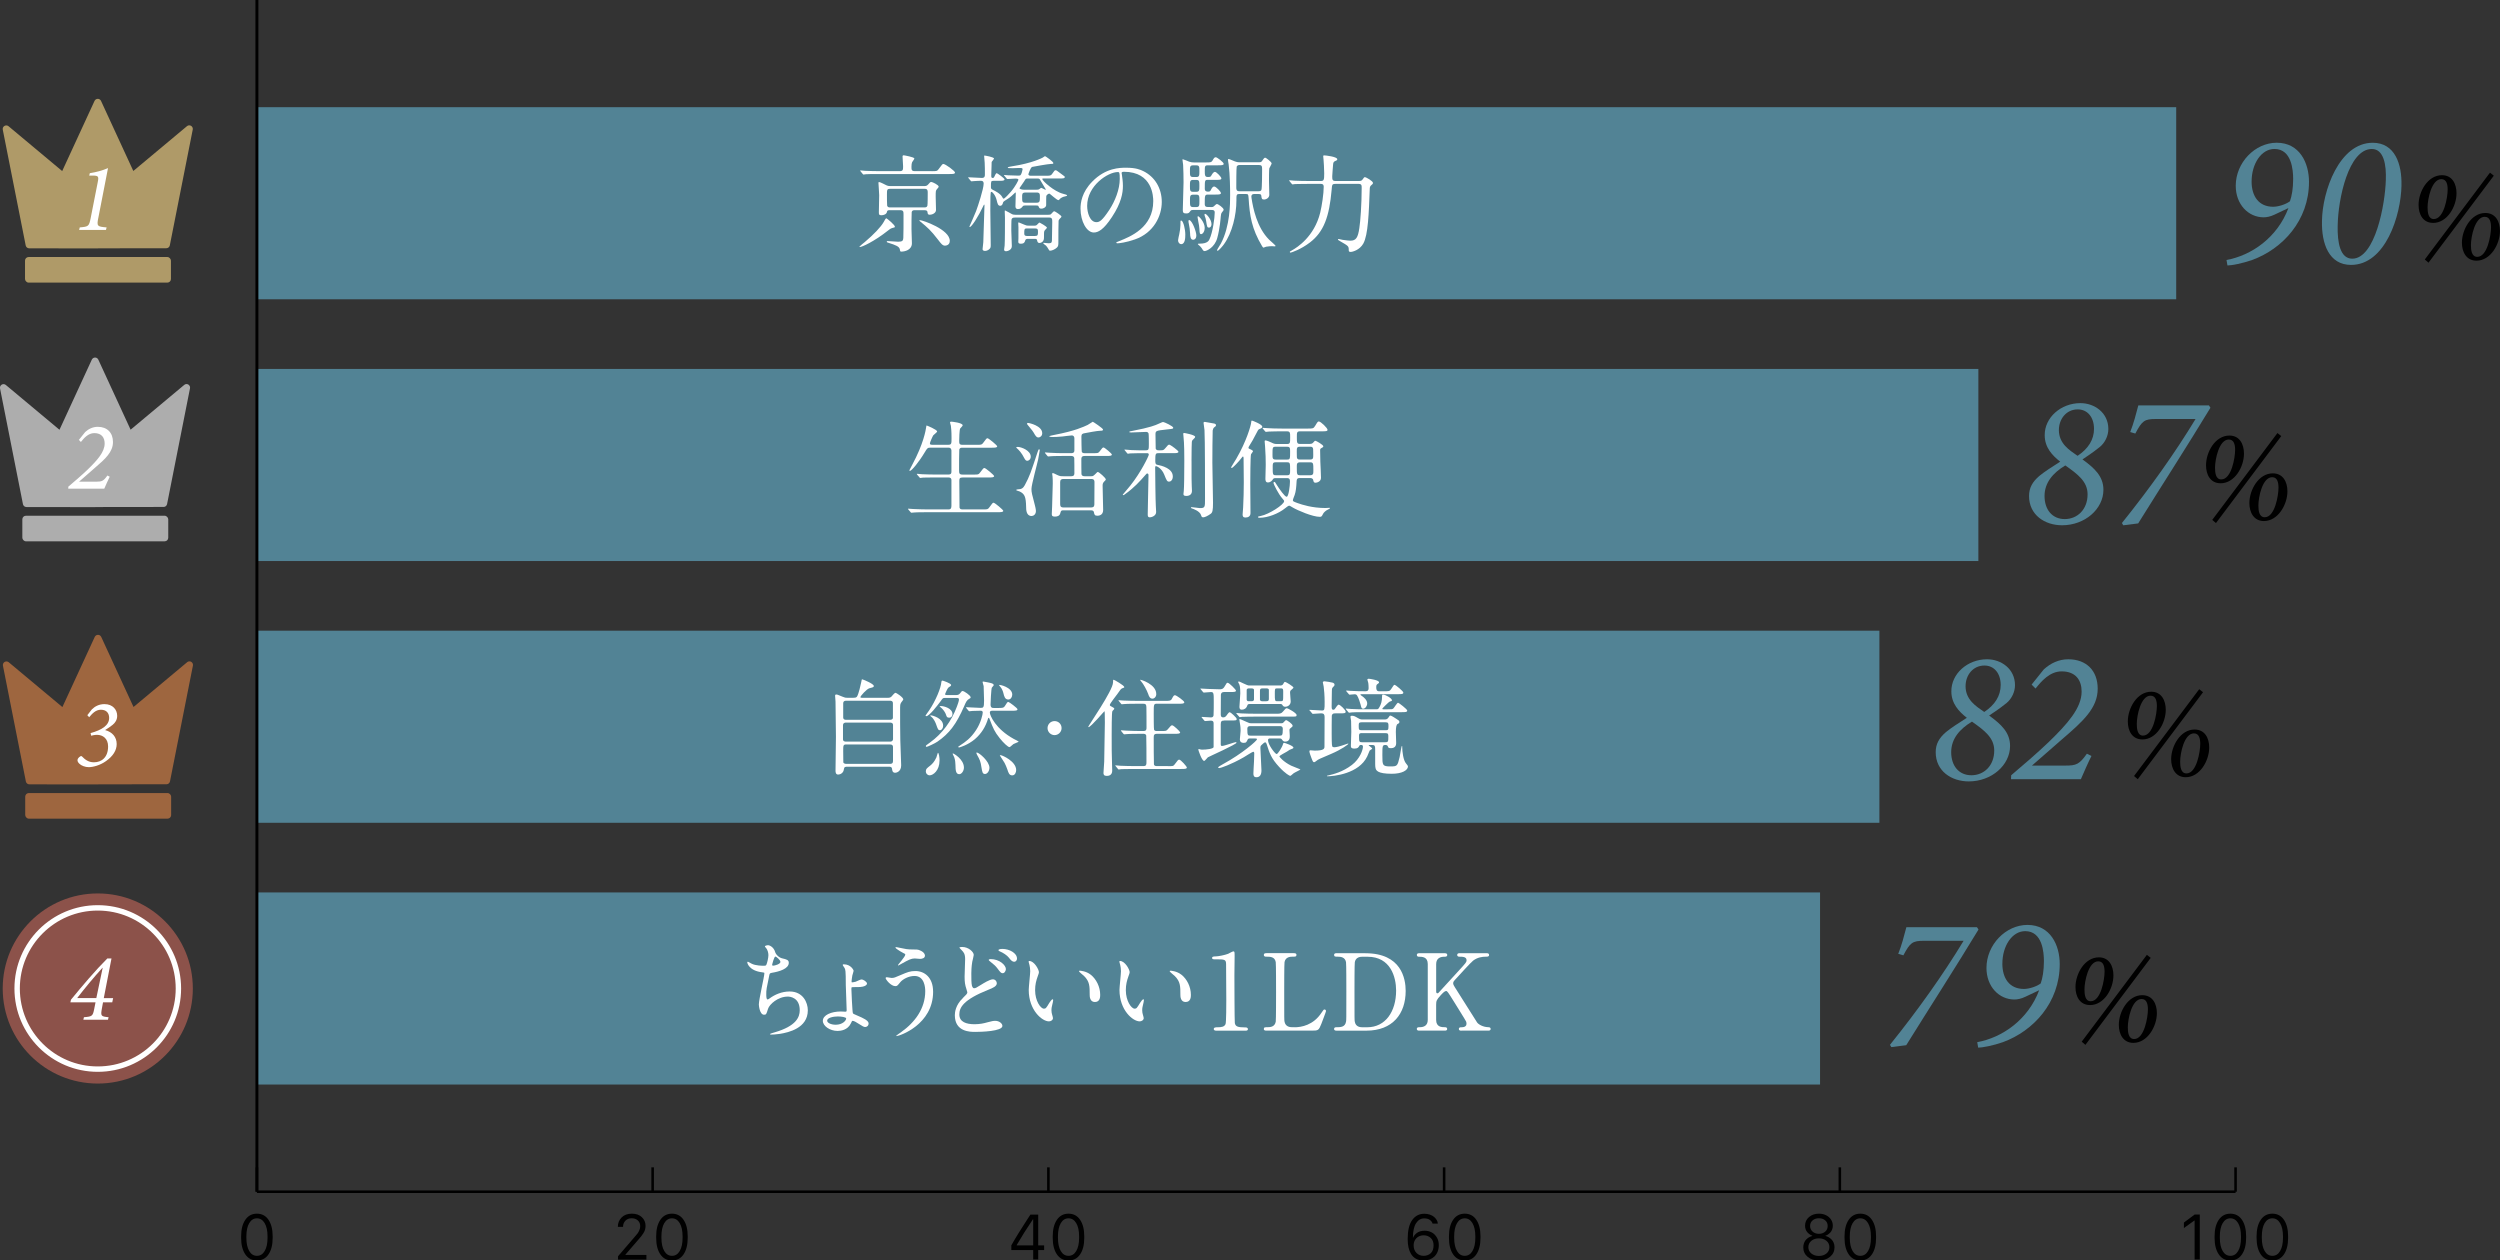
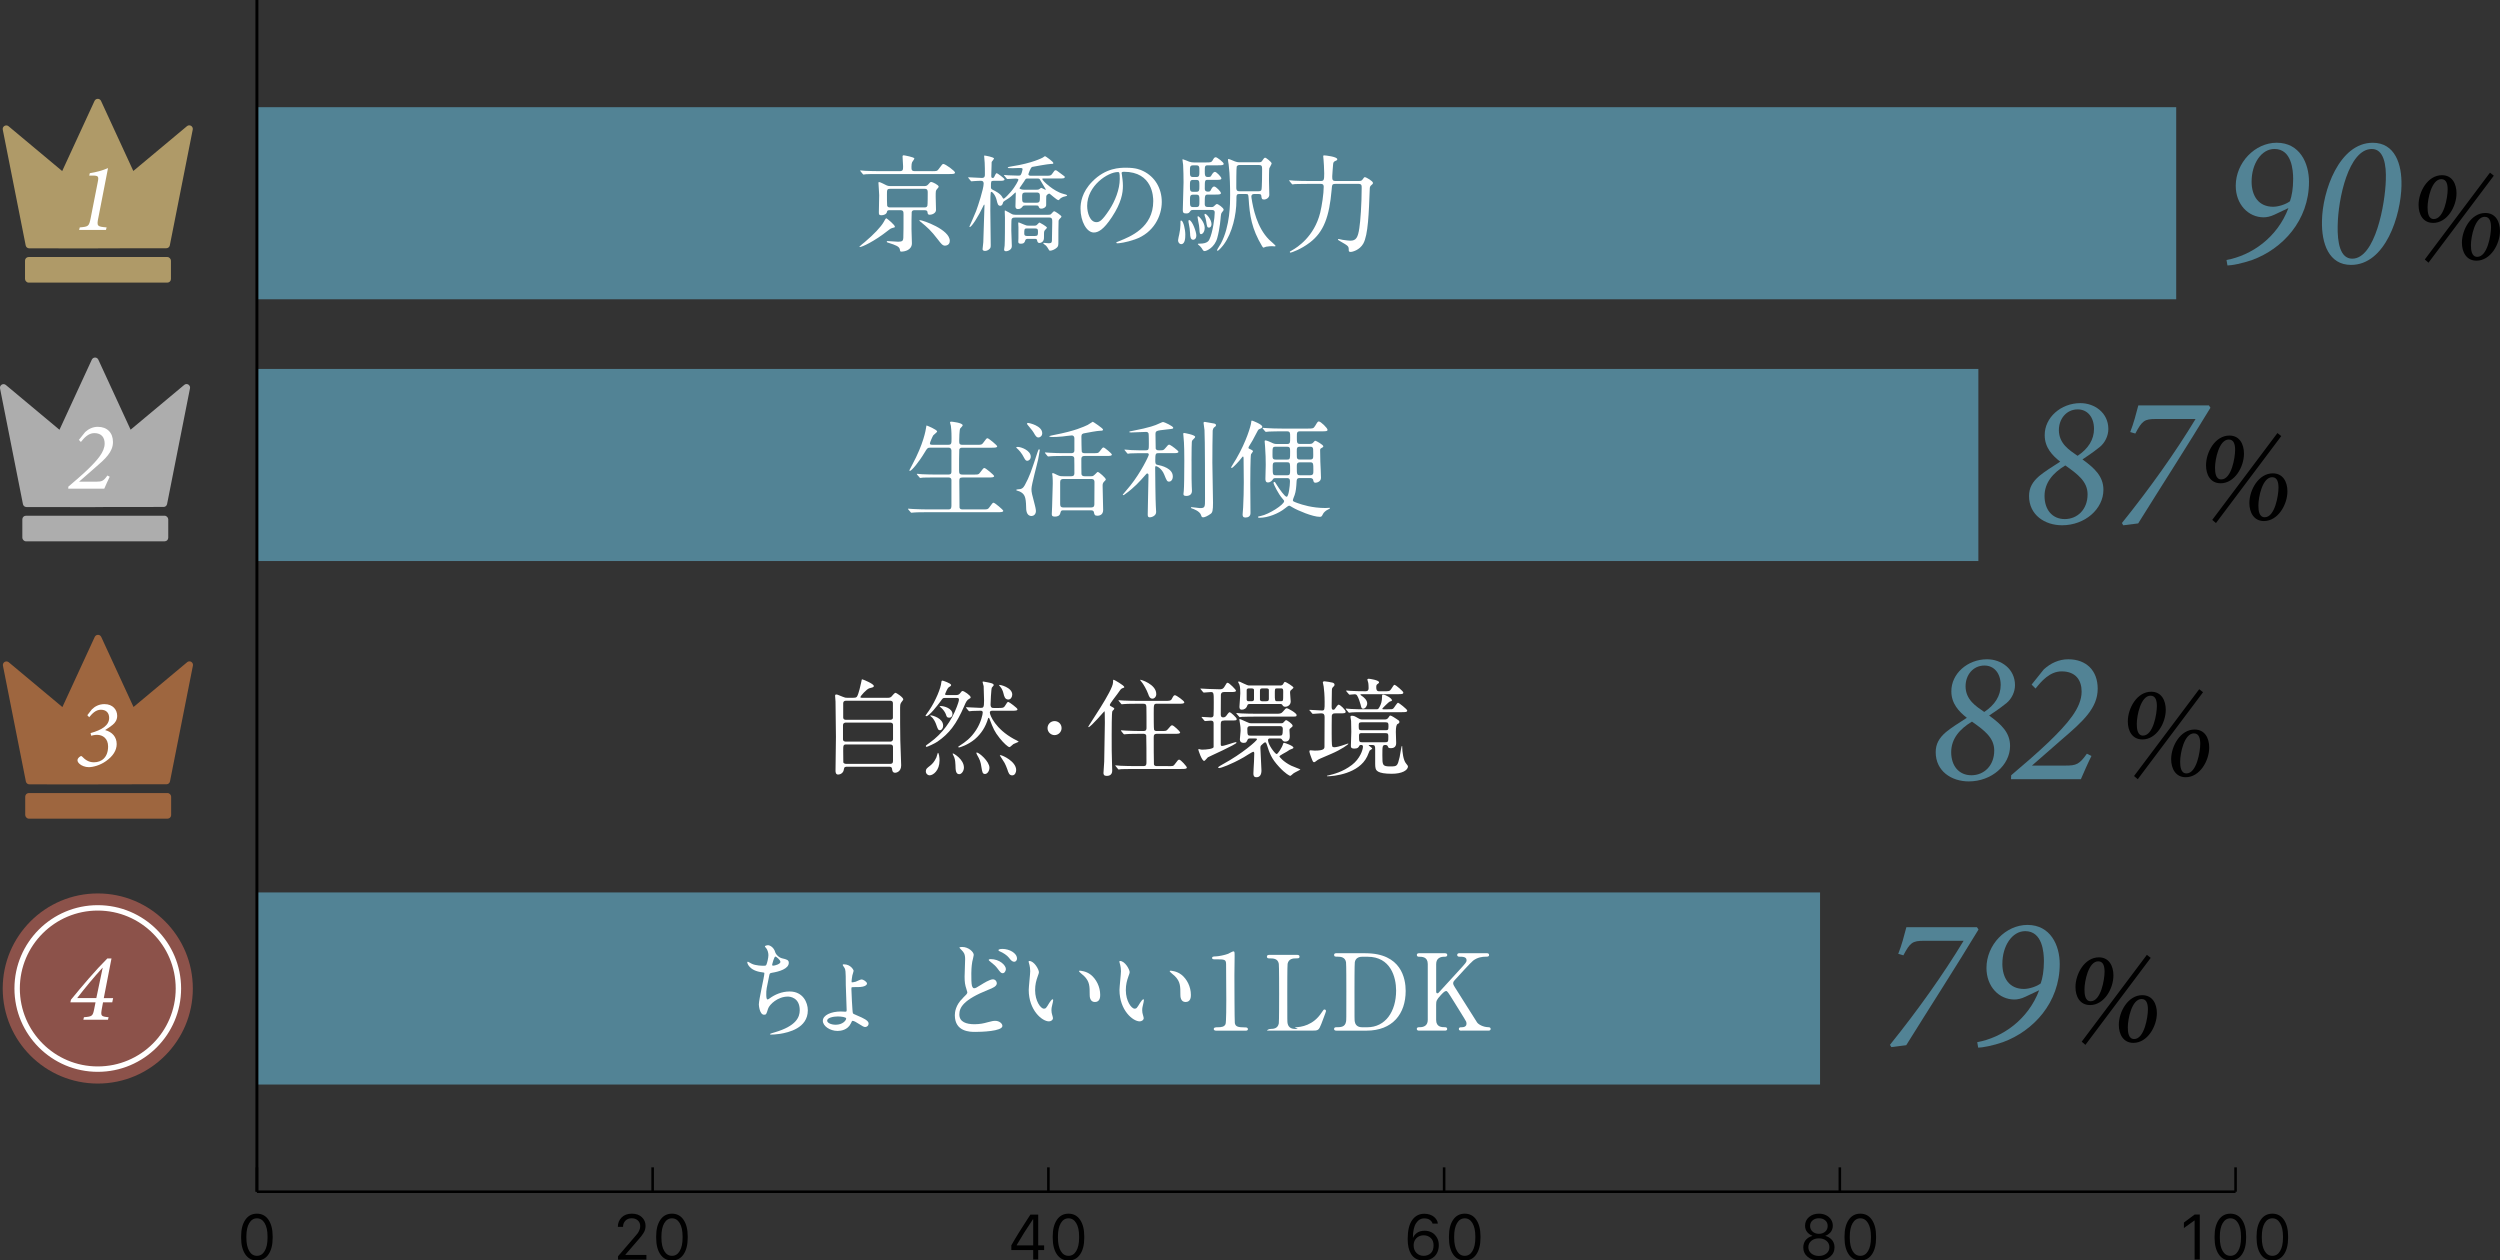
<svg xmlns="http://www.w3.org/2000/svg" id="b" viewBox="0 0 847.37 427.24">
  <rect x="0" y="0" width="847.37" height="427.24" fill="#333333" stroke="none" />
  <defs>
    <style>.d{fill:#af9a68;}.e{fill:#fff;}.f{fill:#8c524a;}.g{stroke-width:.87px;}.g,.h{stroke:#000;}.g,.h,.i{fill:none;stroke-miterlimit:10;}.j{fill:#9e663f;}.k{fill:#528395;}.i{stroke:#fff;stroke-width:1.83px;}.l{fill:#adadad;}</style>
  </defs>
  <g id="c">
    <rect class="k" x="87.08" y="302.49" width="529.82" height="65.11" />
-     <rect class="k" x="87.08" y="213.77" width="549.94" height="65.11" />
    <rect class="k" x="87.08" y="125.05" width="583.48" height="65.11" />
    <rect class="k" x="87.08" y="36.33" width="650.54" height="65.11" />
    <path class="d" d="M64.77,42.65c-.44-.26-1-.22-1.39.11l-18.19,15.19-10.95-23.75c-.19-.41-.59-.68-1.04-.7-.45-.02-.87.21-1.1.6l-.02.03s-.04.07-.05.1l-10.95,23.75L2.9,42.79c-.39-.33-.95-.37-1.39-.11-.44.26-.67.77-.57,1.27l7.77,39.25c.11.56.61.97,1.18.97l23.24.03h0c.09,0,.18,0,.26-.03l22.99-.03c.58,0,1.07-.41,1.18-.97l7.77-39.25c.1-.5-.13-1.01-.57-1.27Z" />
    <rect class="d" x="8.48" y="87.12" width="49.46" height="8.67" rx="1.21" ry="1.21" />
    <path class="e" d="M33.3,73.94c-.53,2.74-.36,2.87,2.84,3.14l-.23.86h-9.08l.2-.86c2.97-.26,3.14-.36,3.7-3.14l2.41-12.24c.4-1.95.17-2.18-1.78-2.18h-1.12l.2-.82c2.11-.33,4.26-.89,6.17-1.72l-3.3,16.96Z" />
    <path class="l" d="M63.85,130.34c-.44-.26-1-.22-1.39.11l-18.19,15.19-10.95-23.75c-.19-.41-.59-.68-1.04-.7-.45-.02-.87.21-1.1.6l-.02.03s-.04.07-.05.1l-10.95,23.75-18.19-15.19c-.39-.33-.95-.37-1.39-.11-.44.26-.67.77-.57,1.27l7.77,39.25c.11.56.61.97,1.18.97l23.24.03h0c.09,0,.18,0,.26-.03l22.99-.03c.58,0,1.07-.41,1.18-.97l7.77-39.25c.1-.5-.13-1.01-.57-1.27Z" />
    <rect class="l" x="7.57" y="174.81" width="49.46" height="8.67" rx="1.21" ry="1.21" />
    <path class="e" d="M28.85,146.45c1.19-1.09,2.64-1.78,4.29-1.78,3.17,0,5.15,1.98,5.15,5.15,0,3.37-2.54,5.68-6.24,8.85l-5.25,4.59h5.87c1.85,0,2.41-.2,3.73-2.08l.79.4c-.69,1.39-1.25,2.71-1.85,4.06h-12.21l.03-.69c2.11-1.78,4.39-3.73,6.6-5.84,3.23-3.14,5.71-5.91,5.71-8.78,0-1.95-.99-3.53-3.5-3.53-2.08,0-3.56,1.75-4.55,3l-.69-.69,2.11-2.64Z" />
    <path class="j" d="M64.84,224.33c-.44-.26-1-.22-1.39.11l-18.19,15.19-10.95-23.75c-.19-.41-.59-.68-1.04-.7-.45-.02-.87.21-1.1.6l-.02.03s-.04.07-.05.1l-10.95,23.75-18.19-15.19c-.39-.33-.95-.37-1.39-.11-.44.26-.67.77-.57,1.27l7.77,39.25c.11.56.61.97,1.18.97l23.24.03h0c.09,0,.18,0,.26-.03l22.99-.03c.58,0,1.07-.41,1.18-.97l7.77-39.25c.1-.5-.13-1.01-.57-1.27Z" />
    <rect class="j" x="8.55" y="268.81" width="49.46" height="8.67" rx="1.21" ry="1.21" />
    <path class="e" d="M31.18,240.41c.92-.92,2.34-1.75,4.22-1.75,2.84,0,4.32,1.91,4.32,3.99,0,1.39-.73,2.38-1.55,3.04-.69.56-1.42,1.06-2.48,1.72v.07c2.34.63,3.86,2.31,3.86,4.72,0,2.11-1.22,4.09-3.63,5.78-1.98,1.42-4.39,2.05-5.84,2.05-1.22,0-2.54-.53-3.17-1.16-.53-.5-.69-.92-.63-1.35.03-.36.43-.83.89-1.12.23-.17.43-.2.66.03.89.92,2.08,1.95,3.99,1.95,2.64,0,4.82-1.68,4.82-5.38,0-2.67-1.78-3.93-3.76-3.93-.79,0-1.58.2-1.98.3l-.2-.89c3.83-1.06,6.3-2.61,6.3-5.15,0-1.72-1.02-2.77-2.81-2.77s-3,1.39-3.96,2.54l-.63-.69,1.55-1.98Z" />
    <circle class="f" cx="33.14" cy="335.05" r="32.22" />
    <circle class="i" cx="33.14" cy="335.05" r="27.33" />
    <path class="e" d="M38.06,339.73h-3.14l-.4,2.18c-.43,2.44-.3,2.64,2.28,2.87l-.2.86h-8.35l.2-.86c2.87-.23,3-.4,3.5-2.87l.43-2.18h-8.52l.2-.89c3.8-4.65,8.22-9.87,12.31-13.96h1.42l-2.61,13.43h3.17l-.3,1.42ZM34.73,328.04c-3.04,3.33-5.87,6.77-8.58,10.26h6.5l2.15-10.26h-.07Z" />
    <path class="e" d="M303.32,76.81c0,.25-.07.29-.86.47-.58.14-.97.47-1.37.79-4.9,3.89-8.96,5.65-9.58,5.65-.07,0-.22,0-.22-.11,0-.07,1.62-1.44,1.84-1.58,2.95-2.48,5.47-5.11,6.41-6.8.18-.36.68-1.26.86-1.26s2.92,2.27,2.92,2.84ZM315.78,58.02c1.66,0,1.84,0,2.3-.61,1.22-1.66,1.37-1.84,1.66-1.84.68,0,3.96,2.38,3.96,2.92,0,.5-.72.5-1.91.5h-23.79c-3.13,0-4.18.04-4.54.07-.11,0-.65.11-.76.11-.14,0-.18-.11-.32-.25l-.68-.83c-.11-.11-.14-.18-.14-.22,0-.07.04-.11.11-.11.25,0,1.37.11,1.58.14,1.76.07,3.24.11,4.93.11h6.8c1.12,0,1.12-.54,1.12-1.66,0-.54-.18-3.17-.18-3.31,0-.36.22-.4.4-.4.11,0,3.6.61,3.6,1.08,0,.25-.68,1.08-.76,1.26-.14.29-.22.86-.22,1.55,0,.94,0,1.48,1.15,1.48h5.69ZM301.6,71.23c-.65,0-.9.18-.94.47-.11.94-1.15,1.26-1.91,1.26-.83,0-.86-.32-.86-1.04,0-.83.11-4.86.11-5.76,0-.65-.25-3.85-.25-4.14,0-.14,0-.32.22-.32.4,0,2.12.94,2.52,1.12.61.25,1.01.25,1.33.25h11.59c.68,0,.97-.32,1.15-.5.61-.72.79-.9,1.08-.9.43,0,2.52,1.04,2.52,1.58,0,.22-.22.47-.58.86-.43.5-.43.72-.43,2.56,0,.61.11,3.78.11,4.5,0,1.08-1.33,1.62-2.12,1.62-.61,0-.72-.32-.76-.83-.04-.36-.11-.72-1.08-.72h-3.31c-.61,0-.86.22-.97.65-.07.22-.07,4.97-.07,5.83,0,.68.14,3.96.14,4.72,0,2.34-2.48,2.84-3.56,2.84-.4,0-.4-.04-.54-.79-.18-.94-1.44-1.44-3.74-2.16-.47-.14-.68-.22-.68-.4,0-.22.22-.22.29-.22.5,0,2.99.22,3.56.22,1.51,0,1.69-.4,1.76-1.26.07-1.19.07-4.97.07-7.85,0-1.04,0-1.58-1.12-1.58h-3.53ZM301.78,64c-1.15,0-1.15.32-1.15,1.98,0,.54,0,3.49.07,3.74.18.58.65.58,1.08.58h11.48c.43,0,.9,0,1.08-.58.11-.32.11-4.14.11-4.54,0-1.08-.47-1.19-1.15-1.19h-11.52ZM311.82,74.62c.86,0,10.11,3.13,10.11,7.02,0,1.62-1.55,1.62-1.66,1.62-.79,0-1.3-.68-2.3-1.98-2.52-3.28-3.6-4.18-5.87-6.05-.25-.22-.5-.36-.47-.54.04-.07.14-.07.18-.07Z" />
    <path class="e" d="M354.3,59.57c1.58,0,1.91,0,2.3-.61.79-1.12.86-1.26,1.22-1.26.29,0,.5.22,2.48,1.69.58.43.61.43.61.61,0,.5-.68.5-1.91.5h-5.4c-.14,0-.32,0-.32.18,0,.58,4,4.25,7.05,5,.83.22,1.37.36,1.37.58,0,.11-.25.18-.36.22-.58.11-1.15.25-1.84.72-.11.07-.58.65-.72.65-.61,0-2.88-2.23-3.13-2.23-.14,0-.86.29-1.01.86-.04.07-.04,1.8-.04,3.02,0,.65-.76,1.22-1.66,1.22-.58,0-.65-.18-.94-.79-.14-.25-.25-.29-.94-.29h-3.56c-.4,0-.65.04-.9.36-.32.4-.68.86-1.55.86s-.86-.72-.86-.97c0-.65.11-3.74.11-4.46,0-.07,0-.18-.11-.18-.07,0-.22.11-.32.25-.4.4-1.51,1.48-2.63,2.12-.36.22-1.15.68-1.22.94-.18.65-.36,1.19-1.01,1.19-.72,0-.9-.65-1.22-2.02-.47-1.8-1.51-2.7-1.69-2.7-.32,0-.32.32-.32.58,0,.14-.07.94-.07,1.08-.04,1.26-.04,3.46-.04,4.61,0,1.69.14,9.9.14,11.77,0,.72-.07,1.01-.43,1.33-.4.4-.97.65-1.51.65-.43,0-.83-.18-.83-.58,0-.32.22-1.98.25-2.38,0-.65.4-11.77.4-12.49,0-.04,0-.25-.11-.25-.07,0-.11.07-.36.61-1.48,3.17-3.85,6.98-4.5,6.98-.14,0-.14-.11-.14-.14s1.98-4.43,2.27-5.26c.65-1.73,2.56-7.56,2.56-9.29,0-.97-.65-.97-1.04-.97-.14,0-1.62.04-2.34.11-.11,0-.61.07-.72.07-.14,0-.22-.07-.32-.22l-.68-.83c-.11-.11-.14-.18-.14-.25s.07-.07.11-.07c.65,0,3.82.22,4.54.22,1.01,0,1.01-.68,1.01-1.22,0-1.26,0-2.7-.07-3.92,0-.36-.18-1.94-.18-2.27,0-.14.04-.18.11-.18.14,0,3.24.5,3.24,1.04,0,.11-.68.97-.72,1.01-.11.14-.11.25-.11,1.01,0,.54-.11,3.28-.11,3.71,0,.58.07.83.47.83.22,0,.4-.04.61-.5.43-.97.61-1.12.79-1.12s2.63,1.73,2.63,2.09c0,.5-.72.5-1.91.5h-1.87c-.83,0-.83.22-.83,1.98,0,.65,0,.76.79,1.15.5.25,2.38,1.15,3.02,2.34.14.29.32.58.5.58.32,0,1.91-1.69,2.41-2.3,1.69-1.98,2.59-3.96,2.59-4.07,0-.43-.5-.43-1.19-.43-.36,0-2.12.14-2.52.14-.14,0-.18-.07-.32-.22l-.68-.83c-.11-.11-.18-.18-.18-.25s.11-.07.14-.07c.18,0,1.08.11,1.3.11.83.04,2.59.11,3.38.11.5,0,.68-.04.83-.22.25-.22.65-1.62.65-1.87,0-.5-.14-.5-1.37-.5-.25,0-1.58.07-1.91.07-1.55,0-1.73,0-1.73-.22s1.12-.36,1.48-.43c6.84-1.04,10.26-2.88,10.33-2.92.14-.07.68-.5.83-.5s2.81,1.84,2.81,2.34c0,.29-.32.29-.9.29-.79,0-6.05.94-6.3,1.01-.54.18-1.26,2.38-1.26,2.45,0,.54.58.54.86.54h4.86ZM343.97,73.75c-.36,0-.83,0-1.08.5-.11.22-.11,3.42-.11,3.89,0,.86.18,5.15.18,5.29,0,1.37-1.58,1.73-1.94,1.73s-.68-.11-.68-.58c0-.18.14-1.15.18-1.37.11-1.51.11-7.38.11-9.4,0-.29-.07-1.69-.07-2.02,0-.29,0-.47.11-.47s2.27,1.22,2.41,1.3c.29.11.61.18,1.12.18h11.09c.54,0,.76-.04.97-.25.14-.11.83-.97,1.04-.97.32,0,2.48,1.51,2.48,1.8,0,.22-.36.58-.43.61-.32.36-.43.47-.54.79-.07.32-.07,5.79-.07,6.84,0,1.44,0,1.8-.47,2.27-.76.72-1.8,1.08-2.34,1.08-.11,0-.25-.04-.32-.14-.47-.79-.72-1.19-1.04-1.55-.14-.14-.97-.65-.97-.86,0-.11.11-.11.22-.11.22,0,1.33.14,1.58.14.61,0,1.08-.04,1.15-.76.04-.68.11-5.62.11-6.41,0-.97,0-1.55-1.08-1.55h-11.59ZM348.36,80.95c-.32,0-.72.11-.83.47-.22.68-.36,1.19-1.58,1.19-.79,0-.86-.43-.79-.97.04-.43.04-.5.04-4.57,0-.18-.07-1.12-.07-1.33,0-.14,0-.36.18-.36.07,0,1.69.68,1.91.79.72.32.9.32,1.55.32h1.37c.97,0,1.08,0,1.48-.43.4-.47.61-.61.76-.61.07,0,2.48,1.33,2.48,1.73,0,.18-.76.83-.83,1.04-.18.36-.18.58-.18,2.45,0,1.15-.86,1.69-1.58,1.69-.36,0-.58-.25-.68-.61-.14-.65-.18-.79-.79-.79h-2.41ZM350.7,64.32c1.01,0,1.3,0,1.62-.25.07-.04.54-.4.54-.4.25,0,1.33.65,1.51.65.07,0,.11-.04.11-.11,0-.04-1.51-2.56-1.8-3.02-.29-.54-.36-.68-1.01-.68h-3.42c-.54,0-.61.11-1.12.97-.22.36-1.58,2.27-1.58,2.3,0,.22.61.54,1.69.54h3.46ZM347.53,65.26c-1.08,0-1.08.58-1.08,1.4,0,1.66,0,2.05,1.08,2.05h3.82c1.12,0,1.12-.5,1.12-2.2,0-.61,0-1.26-1.08-1.26h-3.85ZM348.11,77.42c-.94,0-.94.29-.94,1.73,0,.83.58.83.94.83h2.74c.94,0,.97-.4.97-1.33,0-.79,0-1.22-.94-1.22h-2.77Z" />
    <path class="e" d="M380.18,58.71c0,.11.07.25.07.4.14,1.15.36,2.3.36,3.89,0,2.41-.54,5.76-3.71,10.55-2.88,4.39-4.71,5.26-6.16,5.26-2.38,0-4.5-3.71-4.5-8.1,0-1.91.4-5.54,4-9.18,4.57-4.68,9.4-4.68,11.48-4.68,3.28,0,4.79.65,5.8,1.15,3.89,1.91,6.26,5.76,6.26,10.47s-2.7,10.44-9.07,12.67c-3.06,1.08-5.44,1.33-5.98,1.33-.14,0-.36-.04-.36-.25,0-.11.07-.14.97-.5,3.74-1.48,11.55-4.57,11.55-13.53,0-1.4-.14-9.97-9.97-9.97-.72,0-.76.29-.76.5ZM368.49,69.76c0,2.34.94,5.54,3.13,5.54,1.04,0,1.91-.43,4.39-4.18,1.91-2.92,3.53-6.91,3.53-10.47,0-2.16-.14-2.34-.61-2.34-3.42,0-10.44,4.64-10.44,11.45Z" />
    <path class="e" d="M401.75,79.62c0,.76,0,3.13-1.37,3.13-.61,0-1.08-.58-1.08-1.3,0-.32.36-1.87.4-2.02.22-1.01.4-2.27.4-3.06,0-1.51,0-1.62.22-1.62.04,0,.14.04.22.07.54.32,1.22,2.7,1.22,4.79ZM410.24,70.19c.83,0,.9,0,1.3-.36.47-.43.72-.68.94-.68.4,0,2.27,1.3,2.27,1.91,0,.22-.07.29-.68,1.08-.11.14-.22.4-.29,1.22-.04.47-.29,4.07-1.19,7.31-.86,3.17-3.56,4.43-4.28,4.43-.32,0-.47-.07-.97-.94-.22-.32-.54-.68-.72-.83-.07-.07-.61-.47-.61-.61s.4-.14.72-.14c2.52,0,3.02-1.04,3.2-1.44,1.12-2.3,1.8-7.34,1.8-9.11,0-.86-.61-.86-1.12-.86h-6.34c-.29,0-.58.07-.76.32-.5.68-.61.86-1.48.86s-1.12-.29-1.12-1.12c0-.58.25-8.13.25-9.36,0-1.4-.04-4.68-.14-5.98-.04-.22-.22-1.44-.22-1.69,0-.14,0-.22.11-.22.18,0,1.84.68,2.2.83.5.18,1.01.25,1.55.25h4.03c1.48,0,1.91,0,2.27-.61.5-.9.68-1.15,1.15-1.15.4,0,2.66,1.69,2.66,2.23,0,.5-.76.5-1.94.5h-3.35c-1.12,0-1.12.25-1.12,2.16,0,1.26.07,1.8,1.01,1.8.76,0,.97,0,1.26-.58.25-.43.65-1.15,1.19-1.15.5,0,2.16,1.73,2.16,2.2,0,.5-.61.5-1.66.5h-2.92c-1.04,0-1.04.18-1.04,3.02,0,.97.79.97,1.04.97.54,0,.76,0,1.04-.58.18-.4.54-1.15,1.12-1.15s2.27,1.73,2.27,2.23-.72.5-1.91.5h-2.45c-1.12,0-1.12.29-1.12,3.2,0,.94.54,1.01,1.08,1.01h.79ZM405.49,79.76c0,1.15-.61,1.51-1.04,1.51-.9,0-1.04-.94-1.08-2.27-.04-1.01-.18-2.09-.43-3.2-.07-.25-.11-.61-.11-.86,0-.32.14-.4.36-.32,1.04.4,2.3,4,2.3,5.15ZM405.49,60c1.04,0,1.04-.58,1.04-1.94,0-1.55,0-2.02-1.08-2.02h-1.04c-1.08,0-1.08.5-1.08,1.98s0,1.98,1.08,1.98h1.08ZM405.49,65.01c1.04,0,1.04-.54,1.04-1.98,0-1.55,0-2.05-1.04-2.05h-1.08c-1.08,0-1.08.5-1.08,2.05,0,1.44,0,1.98,1.04,1.98h1.12ZM405.39,70.19c1.15,0,1.15-.47,1.15-2.09s0-2.12-1.04-2.12h-1.01c-1.15,0-1.15.47-1.15,2.09s0,2.12,1.12,2.12h.94ZM407.15,79.37c-.54,0-.54-.47-.61-1.8-.04-.65-.18-1.66-.4-2.59-.07-.25-.22-1.15-.22-1.3,0-.18,0-.4.14-.4.36,0,2.27,2.05,2.27,3.92,0,1.48-.79,2.16-1.19,2.16ZM410.64,75.95c0,.65-.32,1.19-.83,1.19-.65,0-.68-.22-1.01-2.34-.07-.5-.22-1.04-.47-1.66-.04-.14-.07-.25-.07-.4,0-.18.07-.29.25-.25.54.07,2.12,1.98,2.12,3.46ZM426.77,55c.54,0,.76-.11.97-.4.5-.76.79-1.15,1.08-1.15.32,0,2.2,1.48,2.2,1.94,0,.25-.68,1.37-.79,1.66-.11.43-.11,3.56-.11,4.21,0,.68.11,4.03.11,4.79,0,.94-.97,1.58-1.8,1.58-.76,0-.79-.36-.9-1.15-.04-.43-.07-.72-.97-.72h-1.4c-.25,0-1.01,0-1.01.9,0,.18.04.36.07.58.5,3.31,1.8,9.86,5.94,14,.36.32,2.2,1.94,2.2,2.09s-.22.18-.36.18-.72-.07-.86-.07c-.36,0-1.19.04-1.98.18-.14.04-.83.32-.9.32-.18,0-.4-.4-.5-.54-3.49-5.83-4.18-10.26-4.54-16.16-.11-1.44-.18-1.48-1.04-1.48h-2.02c-1.08,0-1.08.22-1.08,2.2,0,4.86-1.4,10.94-4.25,14.87-.29.43-1.73,2.16-2.12,2.16-.14,0-.22-.11-.22-.18,0-.14,1.12-1.91,1.33-2.27,3.13-5.87,3.13-13.57,3.13-16.38,0-1.87-.04-6.95-.5-10.44-.04-.22-.22-1.22-.22-1.48,0-.11,0-.36.14-.36.36,0,1.94.76,2.2.83.22.07.79.29,1.48.29h6.73ZM420.04,55.93c-.4,0-.79.29-.86.54-.14.4-.14,6.37-.14,7.09s.07,1.26,1.08,1.26h6.48c.25,0,.72,0,.94-.4.25-.4.25-6.55.25-7.13,0-1.01-.14-1.37-1.12-1.37h-6.62Z" />
    <path class="e" d="M452.62,62.34c-1.12,0-1.12.25-1.26,1.98-.79,9.14-2.66,14.25-7.34,17.85-3.13,2.41-6.37,3.46-6.59,3.46-.14,0-.25-.07-.25-.22s.07-.18.83-.61c1.66-.94,7.45-4.57,9.47-12.71.58-2.41,1.19-6.44,1.19-8.75,0-.43-.04-1.01-1.01-1.01h-4.25c-3.13,0-4.18.07-4.54.07-.11.04-.65.11-.76.11-.14,0-.18-.11-.32-.25l-.68-.83c-.14-.14-.14-.18-.14-.22,0-.07.04-.11.11-.11.25,0,1.37.11,1.58.14,1.76.07,3.24.11,4.93.11h4.1c1.04,0,1.15-.36,1.15-2.63,0-1.37-.18-4.1-.22-4.5,0-.18-.11-1.01-.11-1.19,0-.32.07-.36.36-.36.36,0,4.39.43,4.39,1.3,0,.32-.07.36-.83.68-.43.22-.54.54-.58,1.12-.04.61-.29,3.38-.29,3.96,0,1.15.04,1.62,1.12,1.62h7.88c.65,0,.97-.07,1.3-.54.43-.65.54-.76.76-.76.43,0,2.74,1.33,2.74,1.94,0,.32-.14.43-.65.86-.32.25-.43.72-.43,1.08-.32,8.28-.54,15.69-2.2,18.65-1.26,2.2-3.67,2.81-4.28,2.81-.65,0-.65-.29-.65-.83,0-1.12-.25-1.26-2.74-2.7-.83-.47-.9-.54-.9-.68,0-.11.11-.18.22-.18s1.12.25,1.33.29c1.15.18,2.2.29,2.63.29,1.98,0,2.59-1.08,3.06-4.28.36-2.3.79-8.17.79-13.61,0-.86,0-1.37-1.15-1.37h-7.78Z" />
    <path class="e" d="M300.52,236.53c.68,0,1.19,0,1.62-.4.18-.18,1.04-1.3,1.37-1.3.36,0,2.66,1.55,2.66,2.23,0,.18-.58.86-.68,1.01-.4.58-.4,1.12-.4,1.76,0,3.6,0,7.49.07,11.12,0,1.19.29,7.13.29,8.46,0,2.2-1.69,2.52-2.02,2.52-.94,0-1.01-.79-1.08-1.33-.07-.72-.65-.72-1.15-.72h-13.89c-.79,0-1.19,0-1.3.97-.14,1.15-1.19,1.69-1.91,1.69-.9,0-.9-.94-.9-1.37,0-1.62.14-9.57.14-11.37,0-.94-.11-11.48-.14-12.02-.07-1.04-.14-1.62-.14-1.91,0-.25.04-.47.4-.47.29,0,.5.07,2.23.79.76.32.9.32,1.48.32h2.09c.36,0,.9,0,1.19-.36.58-.79,1.33-4.25,1.48-5,.14-.79.18-.9.29-.9.22,0,3.96,1.51,3.96,2.27,0,.4-.22.43-1.48.76-.97.25-3.06,2.66-3.06,2.99,0,.25.22.25.72.25h8.17ZM286.77,244.92c-.25,0-1.04,0-1.04.94v4.72c0,.79.79.79,1.08.79h14.87c.86,0,1.01-.58,1.01-.9v-4.72c0-.83-.79-.83-1.12-.83h-14.79ZM286.84,237.5c-.72,0-1.04.29-1.04.9v4.68c0,.32,0,.9,1.01.9h14.76c.29,0,1.08,0,1.08-.76v-4.82c0-.29,0-.9-1.08-.9h-14.72ZM301.6,258.92c.72,0,1.08-.22,1.08-.94v-4.79c0-.47-.22-.86-1.01-.86h-14.83c-1.04,0-1.04.36-1.04,2.27,0,.18.04,3.53.04,3.74.04.43.61.58,1.04.58h14.72Z" />
    <path class="e" d="M324.1,235.59c.47,0,.94-.11,1.26-.54.61-.79.65-.83.94-.83.47,0,2.7,1.51,2.7,2.12,0,.25-.14.36-.4.47-.9.47-1.19,1.12-1.8,2.56-2.66,6.12-5.04,9.25-9.07,12.02-.83.58-3.38,1.76-3.67,1.76-.14,0-.25-.11-.25-.25,0-.22.14-.32,1.4-1.22,4.21-3.02,7.31-7.31,9.11-12.13.22-.54.72-1.98.72-2.41,0-.58-.36-.58-.94-.58h-3.85c-.65,0-.72.11-1.4,1.08-1.15,1.55-3.89,5.11-4.9,5.11-.11,0-.25-.07-.25-.18,0-.07,1.01-1.48,1.22-1.76,2.27-3.35,4.03-7.74,4.14-9.54.04-.32.07-.58.4-.58.18,0,2.92.94,2.92,1.48,0,.29-.18.43-.9.86-.32.22-1.15,2.16-1.15,2.23,0,.32.36.32.54.32h3.24ZM318.45,257.8c0,3.31-2.12,5-3.38,5-.61,0-1.26-.54-1.26-1.37s.36-1.04,1.55-1.98c.65-.54,1.3-1.19,2.02-2.7.11-.25.43-1.55.5-1.58.36-.07.58,1.58.58,2.63ZM315.57,242.47c.43,0,4.1.94,4.1,3.46,0,.97-.54,1.58-1.04,1.58-.65,0-.76-.36-1.33-1.98-.14-.4-.68-1.87-1.73-2.66-.04-.04-.29-.22-.29-.25,0-.11.18-.14.29-.14ZM318.84,239.3c1.12,0,4,.79,4,2.74,0,.68-.4,1.22-1.12,1.22-.76,0-.86-.36-1.08-1.04-.22-.68-.79-1.48-1.3-2.02-.14-.14-.9-.76-.9-.79s.29-.11.4-.11ZM323.05,255.39c.22,0,3.67,1.98,3.67,4.79,0,1.12-.79,2.23-1.58,2.23-1.19,0-1.26-1.37-1.29-3.1-.04-.79-.07-1.73-.43-2.66-.04-.07-.54-1.15-.54-1.15,0-.07.07-.11.18-.11ZM336.59,240.89c-.5,0-1.08,0-1.08.65,0,.94,1.94,5.54,8.13,8.93.5.25,1.66.83,1.66.9,0,.11-1.55.68-1.8.83-.22.11-1.08,1.04-1.33,1.04-.5,0-2.05-1.44-3.31-3.02-1.8-2.27-2.2-3.28-3.42-6.44-.18-.43-.18-.47-.32-.47s-.18.14-.22.25c-.83,2.81-2.27,5.08-4.46,6.98-2.3,1.94-5.11,2.81-5.36,2.81-.22,0-.29-.11-.29-.18,0-.11.07-.14.61-.5,1.8-1.19,3.6-2.38,5.47-5.26,1.66-2.52,2.23-5.36,2.23-5.9,0-.61-.5-.61-.83-.61-.79,0-1.84.04-2.66.07-.14,0-.97.11-1.04.11-.11,0-.18-.07-.32-.22l-.68-.83q-.14-.18-.14-.25c0-.07.07-.07.11-.07.68,0,4,.22,4.75.22,1.01,0,1.26,0,1.26-2.48,0-.54-.11-4.72-.14-4.9-.04-.22-.36-1.15-.36-1.37,0-.07.04-.18.18-.18.18,0,2.48.43,3.06.65.18.07.54.29.54.58,0,.14-.58.72-.65.86-.22.43-.43,5.11-.43,5.69,0,1.19.61,1.19,1.22,1.19h1.33c1.51,0,1.91-.04,2.27-.61.79-1.3.9-1.44,1.22-1.44.25,0,3.09,2.09,3.09,2.48,0,.5-.72.5-1.94.5h-6.33ZM331.12,255.07c.72,0,4.25,2.99,4.25,5.15,0,1.04-.68,2.12-1.51,2.12s-.94-.68-1.19-2.2c-.32-2.16-.58-2.63-1.48-4.25-.07-.14-.29-.58-.25-.76.04-.07.14-.07.18-.07ZM343.1,235.41c0,.83-.5,1.69-1.33,1.69-1.15,0-1.4-1.04-1.66-2.12-.14-.65-.54-1.55-.86-1.94-.58-.72-.65-.79-.61-.86.11-.22,4.46.79,4.46,3.24ZM339.18,255.97c.54,0,5.25,2.09,5.25,5.04,0,.76-.4,1.8-1.33,1.8-1.04,0-1.3-.9-1.66-2.02-.18-.54-.72-1.84-.94-2.2-.58-.9-1.62-2.52-1.62-2.56.04-.07.22-.07.29-.07Z" />
    <path class="e" d="M355.06,246.79c0-1.3,1.04-2.38,2.38-2.38s2.38,1.04,2.38,2.38-1.12,2.38-2.38,2.38-2.38-1.04-2.38-2.38Z" />
    <path class="e" d="M377.02,241.1c-.22.5-.22,6.66-.22,7.92,0,4.64,0,6.34.11,9.5,0,.32.07,2.45.07,2.56,0,.47,0,1.91-1.84,1.91-.94,0-1.12-.47-1.12-.97,0-.43.22-3.42.25-3.89.04-.9.22-11.91.22-13.21,0-.11-.04-3.1-.04-3.17-.04-.61-.04-.65-.14-.65s-4.57,5.36-5.36,5.36c-.07,0-.11-.04-.11-.07,0-.36,8.42-12.38,8.42-15.08,0-.83,0-.9.25-.9.18,0,3.56,1.94,3.56,2.45,0,.22-.07.22-.61.4-.5.18-.76.54-1.69,1.91-.43.61-2.59,3.31-2.59,3.74,0,.29.07.36.94.79.29.14.68.36.54.61-.11.25-.5.5-.65.79ZM395.84,259.68c1.66,0,1.87.04,2.3-.58,1.08-1.44,1.19-1.62,1.55-1.62.54,0,2.59,2.34,2.59,2.66,0,.5-.76.5-1.94.5h-15.84c-3.17,0-4.18.07-4.54.07-.14.04-.65.11-.76.11-.14,0-.22-.11-.32-.25l-.68-.83c-.14-.14-.18-.18-.18-.22,0-.07.07-.11.14-.11.25,0,1.37.11,1.58.14,1.76.07,3.24.11,4.93.11h2.88c1.04,0,1.04-.54,1.04-1.44,0-.79,0-8.6-.07-8.89-.14-.61-.72-.61-1.04-.61h-1.08c-3.17,0-4.21.07-4.57.11-.11,0-.65.07-.76.07s-.18-.07-.32-.22l-.68-.83q-.14-.18-.14-.25s.04-.07.11-.07c.25,0,1.37.11,1.58.11,1.76.07,3.28.14,4.97.14h.9c1.08,0,1.12-.5,1.12-1.19,0-.97,0-6.66-.04-6.98-.04-.94-.36-1.08-1.15-1.08h-1.84c-3.17,0-4.21.07-4.57.11-.11,0-.65.07-.76.07-.14,0-.18-.07-.32-.25l-.68-.83c-.14-.14-.14-.18-.14-.22,0-.07.04-.07.11-.07.25,0,1.37.11,1.58.11,1.76.07,3.24.11,4.93.11h9.11c1.44,0,1.98,0,2.3-.58.65-1.19.72-1.33,1.15-1.33s3.13,1.91,3.13,2.38c0,.5-.72.5-1.91.5h-7.23c-1.22,0-1.22.04-1.22,3.31,0,.65,0,5.18.11,5.47.14.47.68.47,1.04.47h1.33c1.62,0,1.8,0,2.3-.61,1.01-1.19,1.12-1.33,1.48-1.33.5,0,2.7,2.16,2.7,2.38,0,.5-.72.5-1.91.5h-5.9c-1.08,0-1.15.47-1.15,1.33,0,.79,0,8.64.07,9,.11.61.61.61,1.15.61h3.56ZM391.92,235.23c0,.97-.68,1.58-1.3,1.58-.9,0-1.22-.9-1.44-1.58-.5-1.4-1.66-3.46-2.34-4.21-.29-.32-.43-.58-.4-.61.11-.14,5.47,1.48,5.47,4.82Z" />
    <path class="e" d="M414.96,244.23c-.9,0-1.19.25-1.19,1.26v6.77c0,.36.07.58.43.58.76,0,4.32-1.3,4.64-1.3.14,0,.29.11.29.18,0,.58-9.5,4.79-9.72,4.97-.22.14-.97,1.22-1.26,1.22-.83,0-1.98-3.71-1.98-3.78,0-.18.07-.25.18-.25s.43.11.54.14c.14.07.43.07.61.07,1.37,0,3.74-.25,3.85-.86v-7.96c0-.43,0-1.01-.97-1.01-.29,0-1.73.14-1.94.14-.11,0-.18-.11-.32-.25l-.68-.83c-.07-.11-.18-.18-.18-.22,0-.07.11-.11.11-.11.47,0,2.63.18,3.13.18.58,0,.83-.4.83-.76.07-.11.07-4.03.07-4.46,0-2.99,0-3.38-.97-3.38-.36,0-2.09.18-2.38.18-.11,0-.18-.07-.32-.22l-.68-.83c-.11-.11-.18-.22-.18-.25,0-.07.11-.07.11-.07.4,0,2.27.14,2.63.14,1.55.07,2.84.11,3.82.11.5,0,1.15,0,1.69-1.01.68-1.15.68-1.19,1.01-1.19.5,0,2.81,2.34,2.81,2.66,0,.47-.72.47-1.91.47h-2.02c-.4,0-1.08,0-1.19.94,0,.4-.04,6.12-.04,6.62,0,.32,0,1.04.83,1.04.68,0,.94-.36,1.44-1.08.18-.25.5-.68.79-.68.25,0,2.34,1.84,2.34,2.3,0,.5-.18.5-1.87.5h-2.34ZM423.74,250.28c-.25,0-.72.04-.83.36-.4.83-.47,1.15-1.33,1.15-.97,0-1.33-.5-1.33-1.19,0-.43.25-2.41.25-2.88,0-.94-.07-1.44-.11-1.76-.07-.32-.32-1.91-.32-2.09,0-.04,0-.14.07-.14.25,0,.5.11,2.34.94.97.43,1.04.47,1.55.47h10.4c.29,0,.47-.07.61-.29.65-.65.68-.76.94-.76.22,0,2.16,1.26,2.16,1.91,0,.22-.07.29-.76.86-.32.18-.32.47-.32.58,0,.29.11,1.69.11,2.02,0,.58,0,1.91-1.58,1.91-.54,0-.83-.32-1.08-.72-.29-.36-.47-.36-.97-.36h-3.1c-.43,0-.65.22-.65.58,0,1.58,2.45,4.72,2.92,4.72.4,0,1.91-2.3,2.2-3.49.07-.25.14-.32.36-.32.14,0,3.13.97,3.13,1.62,0,.22-.25.36-.43.4-.76.29-.9.32-1.8.97-.43.29-2.52,1.3-2.52,1.62,0,.14,1.37,1.84,4,3.13.5.25,3.13,1.22,3.13,1.3,0,.11-2.02,1.04-2.34,1.3-.18.11-.9.86-1.12.86-.18,0-1.62-.72-3.74-3.02-2.74-2.95-3.28-4.72-4.25-7.77-.11-.29-.22-.58-.54-.58-.29,0-1.01.76-1.33,1.04-.25.25-.25.65-.25.86,0,1.08.36,6.52.36,7.63,0,1.37-.5,2.3-1.69,2.3-.94,0-1.04-.65-1.04-1.26,0-.32.07-1.12.07-1.69.07-1.51.22-3.2.22-5.22,0-.14-.07-.47-.36-.47-.22,0-2.74,1.58-3.2,1.87-4.39,2.52-7.88,3.67-8.28,3.67-.22,0-.4-.07-.4-.25s1.19-.83,1.62-1.08c6.52-3.53,11.55-7.96,11.55-8.42,0-.29-.36-.29-.68-.29h-1.62ZM432.28,241.93c1.48,0,1.94,0,2.52-.68.9-1.04,1.01-1.19,1.37-1.19.4,0,3.31,1.62,3.31,2.3,0,.54-.18.54-1.91.54h-11.95c-.86,0-3.35,0-4.61.07-.14.04-.68.11-.79.11s-.18-.11-.29-.25l-.72-.83c-.14-.14-.14-.18-.14-.22,0-.07,0-.11.07-.11.25,0,1.4.14,1.62.14,1.66.07,3.24.11,4.93.11h6.59ZM433.93,232.36c.36,0,.83-.14.97-.47.36-.58.4-.76.68-.76s2.84,1.55,2.84,1.94c0,.18-.79.79-.94.94-.11.07-.22.25-.22.72,0,.5.22,2.52.22,3.02,0,1.12-.9,1.8-1.87,1.8-.54,0-.72-.22-1.04-.72-.18-.22-.47-.22-.79-.22h-10.08c-.65,0-.83.14-.97.61-.29.9-1.04,1.33-1.87,1.33-.61,0-.76-.43-.76-1.01,0-.36.29-3.82.29-4.54,0-.47,0-2.2-.29-2.92,0-.14-.43-.72-.43-.86,0-.18.11-.25.25-.25.25,0,2.77,1.37,3.35,1.37h10.65ZM424.18,237.68c.22,0,.86,0,.86-.65v-3.2c0-.36-.4-.5-.83-.5h-.86c-.22,0-.79,0-.79.61v3.24c.11.5.43.5.79.5h.83ZM433.68,249.35c.9,0,1.12-.04,1.12-2.27,0-.97-.68-.97-1.15-.97h-9.68c-.5,0-1.19,0-1.19.94,0,2.27.18,2.3,1.15,2.3h9.75ZM429.22,237.68c.76,0,.86-.32.86-.83v-3.02c0-.36-.4-.5-.79-.5h-1.37c-.68,0-.86.22-.86.83v2.99c.07.4.4.54.79.54h1.37ZM434.15,237.68c.32,0,.61-.04.68-.32.11-.22.11-.86.11-2.84,0-.72,0-1.19-.68-1.19h-1.44c-.72,0-.72.18-.72,1.87,0,2.23,0,2.48.83,2.48h1.22Z" />
    <path class="e" d="M443.98,240.92c-.14-.18-.18-.18-.18-.25s.07-.07.14-.07c.65,0,3.56.22,4.14.22.9,0,.9-.29.9-2.95,0-1.91-.18-4.36-.32-5.15-.04-.25-.29-1.37-.29-1.44,0-.32.5-.36.54-.36.32,0,2.56.36,2.81.47.47.18.61.4.61.68,0,.36-.18.5-.47.79-.4.4-.4.5-.43,1.55,0,.04-.07,4.43-.07,4.86,0,.76,0,1.3.58,1.3.32,0,.5-.22.65-.47.29-.43.83-1.26,1.15-1.26.5,0,2.38,1.8,2.38,2.41,0,.54-.68.54-1.94.54h-1.44c-.76,0-1.15.04-1.33.76-.04.11-.04,5.98-.04,6.34,0,.58,0,3.78.18,4.07.14.25.36.32.68.32.65,0,1.8-.25,4.14-1.08.07-.04.47-.18.54-.18.04,0,.11.04.11.11,0,.18-2.38,1.94-5.79,3.38-4.03,1.69-4.46,1.91-4.97,2.34-.32.25-.65.5-.79.5-.4,0-.47-.14-.97-1.44-.18-.47-.68-1.84-.68-2.2,0-.32.14-.4.36-.4s1.22.11,1.4.11c3.35,0,3.35-.72,3.35-1.48,0-1.55.04-8.5.04-9.94,0-.79-.25-1.22-1.15-1.22-.43,0-2.41.18-2.81.18-.14,0-.22-.07-.32-.22l-.68-.83ZM469.21,243.87c.4,0,1.01,0,1.4-.65.4-.61.43-.68.68-.68.29,0,1.66.86,2.12,1.19.83.54.9.58.9.97,0,.29-.04.43-.58.68q-.61.29-.61,2.7c0,.54.11,3.24.11,3.82,0,1.69-1.44,1.69-1.87,1.69-.72,0-.79-.18-.94-.58-.14-.36-.43-.5-.83-.5-1.04,0-1.04.36-1.04,3.49,0,3.31,0,3.78,2.66,3.78,2.41,0,2.45-.11,3.2-3.2.14-.61.58-3.74.76-3.74.11,0,.11.07.11.4,0,1.44.36,4.5,1.3,5.54q.65.76.65.97c0,1.33-2.02,2.52-5.47,2.52-4.97,0-5.4-1.19-5.54-2.02-.14-.68-.11-.68-.11-6.3,0-1.04-.11-1.44-.94-1.44h-1.01c-.07,0-.25,0-.25.14,0,.07,1.19.83,1.19,1.08,0,.14-.76.58-.86.68-.14.36-.68,1.66-.83,1.98-2.81,5.9-11.37,6.73-13.46,6.73-.07,0-.18,0-.18-.11s.04-.07.47-.18c1.69-.4,4.9-1.19,7.99-3.56,2.7-2.05,3.74-5.11,3.74-6.19,0-.43-.22-.58-.68-.58-.32,0-.47.11-.61.4-.22.4-.47.83-1.58.83-1.22,0-1.22-.5-1.22-.97,0-.65.14-3.96.14-4.68,0-.32-.04-3.46-.07-3.74,0-.18-.22-1.12-.22-1.33,0-.4.29-.4.5-.4.68,0,.94.14,2.05.79.79.47,1.12.47,1.62.47h7.31ZM470.18,240.42c1.62,0,1.76,0,2.12-.32.29-.25,1.22-1.91,1.58-1.91.22,0,3.1,2.2,3.1,2.66,0,.54-.72.54-1.94.54h-12.42c-2.52,0-3.63,0-4.39.07-.14,0-.83.11-.94.11s-.18-.07-.29-.22l-.72-.86c-.11-.11-.14-.18-.14-.22,0-.07.04-.11.11-.11.25,0,1.37.14,1.62.14,1.73.11,3.24.11,4.93.11h3.71c.47,0,.68,0,1.08-.79.47-.86.86-1.84.86-3.6,0-.4,0-.58.36-.58.83,0,2.99,1.26,2.99,1.91,0,.22-.14.29-.79.47-.25.07-2.48,2.27-2.48,2.38,0,.22.25.22.4.22h1.26ZM456.43,234.41c-.14-.14-.14-.22-.14-.25,0-.07.04-.11.11-.11.22,0,1.12.11,1.3.11,1.37.11,3.82.14,5.18.14.72,0,1.01-.36,1.01-1.04,0-.65-.07-1.58-.11-1.76-.04-.18-.32-1.08-.32-1.15,0-.14.18-.29.47-.29.32,0,3.49.47,3.49,1.19,0,.25-.04.29-.58.65-.29.22-.36.47-.36,1.04,0,.86.14,1.37,1.04,1.37h1.44c1.66,0,2.09,0,2.52-.68.86-1.33.94-1.51,1.26-1.51.25,0,2.92,2.16,2.92,2.63,0,.54-.68.54-1.91.54h-10.98c-1.48,0-1.66,0-1.66.14s.29.32.61.54c.43.29,1.69,1.26,1.69,2.45,0,.83-.61,1.8-1.4,1.8-.5,0-.61-.4-.83-1.37-.14-.61-.72-2.38-1.19-3.1-.25-.36-.47-.43-.86-.43-.25,0-1.51.14-1.69.14-.14,0-.18-.11-.32-.25l-.68-.79ZM469.61,247.51c.86,0,1.01-.11,1.01-1.33,0-.97,0-1.37-1.01-1.37h-8.06c-1.01,0-1.01.32-1.01,1.33,0,1.15.07,1.37,1.04,1.37h8.03ZM461.65,248.48c-.5,0-1.01,0-1.01.83,0,2.05,0,2.27,1.04,2.27h7.85c1.04,0,1.04-.29,1.04-1.94,0-.83-.04-1.15-1.01-1.15h-7.92Z" />
    <path class="e" d="M321.4,150.76c1.12,0,1.12-.43,1.12-2.23,0-2.48-.14-3.56-.22-4.21-.04-.18-.29-.97-.29-1.15s.14-.25.4-.25,3.89.36,3.89,1.26c0,.22-.76.9-.86,1.08-.25.54-.32,3.38-.32,4.14,0,.94.04,1.37,1.15,1.37h4.64c1.66,0,1.84,0,2.3-.61,1.08-1.48,1.19-1.62,1.51-1.62.4,0,3.28,2.41,3.28,2.74,0,.47-.83.47-1.91.47h-9.86c-.4,0-.9,0-1.08.61-.07.29-.07,5.9-.07,6.95,0,1.12.07,1.55,1.19,1.55h3.56c1.69,0,1.87,0,2.3-.61,1.12-1.48,1.22-1.62,1.55-1.62.4,0,3.28,2.41,3.28,2.74,0,.47-.83.47-1.94.47h-8.71c-1.04,0-1.15.36-1.15,1.22,0,1.08.04,8.82.07,9,.14.54.58.61,1.15.61h6.59c1.66,0,1.84,0,2.3-.61,1.08-1.48,1.19-1.66,1.51-1.66.4,0,3.28,2.41,3.28,2.74,0,.47-.83.47-1.91.47h-23.9c-3.17,0-4.21.07-4.54.11-.14,0-.65.07-.79.07-.11,0-.18-.07-.29-.22l-.72-.83q-.14-.18-.14-.25c0-.07.04-.07.14-.07.22,0,1.33.11,1.58.11,1.76.07,3.24.14,4.93.14h6.88c.65,0,1.19,0,1.19-1.3v-8.68c0-.43-.22-.86-1.04-.86h-4.21c-3.17,0-4.21.07-4.54.07-.14.04-.65.11-.76.11-.14,0-.22-.11-.32-.25l-.72-.83c-.11-.14-.14-.18-.14-.22,0-.07.04-.11.14-.11.25,0,1.33.11,1.58.14,1.76.07,3.24.11,4.93.11h4c1.08,0,1.08-.54,1.08-1.12v-7.06c-.07-.68-.4-.94-1.04-.94h-5.94c-1.12,0-1.19.11-2.09,1.62-1.98,3.31-4.43,6.26-5,6.26-.14,0-.18-.11-.18-.22,0-.07.58-1.15.9-1.73,3.96-7.31,4.64-11.95,4.75-12.67.07-.68.14-.76.22-.76s3.53,1.4,3.53,2.02c0,.29-1.15,1.08-1.3,1.3-.22.29-1.15,2.41-1.15,2.74,0,.47.43.47.9.47h5.33Z" />
    <path class="e" d="M344.98,151.48c1.12,0,4.39,1.19,4.39,3.31,0,.9-.68,1.4-1.19,1.4-.36,0-.68-.25-1.04-.97-.83-1.66-1.76-2.7-2.74-3.53,0-.07.29-.22.58-.22ZM345.12,165.85c1.08,0,1.69-.4,2.23-1.4,1.66-3.1,2.09-4.39,4.32-11.19.07-.22.36-1.01.5-1.01.11,0,.25.14.25.36,0,.11-.47,2.84-.54,3.1-.32,1.58-2.27,8.57-2.27,10.01,0,1.19.14,1.62,1.19,5.65.04.18.32,1.26.32,1.84,0,1.19-.86,1.69-1.48,1.69-1.8,0-1.84-2.16-1.84-3.1-.07-3.42-.5-4.39-2.2-5.22-.18-.11-1.15-.29-1.15-.47,0-.22.43-.25.65-.25ZM348.4,143.35c.47,0,4.86.97,4.86,3.49,0,.9-.68,1.44-1.3,1.44-.32,0-.68-.11-1.19-.94-.68-1.19-.86-1.44-2.52-3.42-.04-.04-.14-.18-.14-.25,0-.11.04-.32.29-.32ZM363.08,161.42c1.08,0,1.08-.65,1.08-1.08,0-.68,0-4.97-.04-5.08-.07-.43-.36-.72-1.04-.72h-2.45c-3.17,0-4.21.07-4.57.11-.11,0-.65.07-.76.07s-.18-.07-.32-.22l-.68-.83q-.14-.18-.14-.25s.04-.07.11-.07c.25,0,1.37.11,1.58.11,1.76.11,3.24.14,4.93.14h2.23c.43,0,1.15,0,1.15-.97v-4.03c0-.47-.18-1.01-.9-1.01-.5,0-2.7.32-3.17.36-1.51.14-2.52.18-3.56.18-.5,0-.9-.14-.9-.25,0-.14,1.44-.4,1.73-.47,6.98-1.33,9.93-2.74,11.3-3.38.29-.14,1.66-1.08,1.73-1.08.11,0,3.49,2.23,3.49,2.66,0,.32-.32.4-.97.4-.97,0-4.14.61-5.29.83-.68.11-1.08.29-1.08,1.12,0,.68.04,4.97.14,5.22.22.43.76.43.9.43h2.84c1.66,0,1.84,0,2.3-.61.9-1.19,1.01-1.33,1.33-1.33.36,0,2.81,2.09,2.81,2.38,0,.5-.72.5-1.91.5h-7.31c-.58,0-1.12.11-1.12,1.08,0,.54,0,4.93.04,5.11.11.58.65.68,1.08.68h2.23c.47,0,.68-.04,1.3-.65.72-.72.76-.79.94-.79.4,0,2.7,2.02,2.7,2.52,0,.18-.11.29-.61.79-.47.47-.47.97-.47,1.37,0,1.3.18,8.13.18,8.21,0,1.84-1.55,1.94-1.98,1.94-.9,0-1.01-.43-1.15-1.19-.07-.29-.22-.65-.97-.65h-9.21c-.94,0-.97.07-1.22,1.01-.25.94-1.08,1.12-1.8,1.12-.61,0-1.08-.11-1.08-.79,0-.18.11-2.12.11-2.52.04-1.4.22-6.84.22-7.85,0-.58,0-1.76-.07-2.41-.04-.18-.11-.68-.11-.83,0-.11,0-.36.18-.36s.32.07,1.58.68c.83.4,1.19.4,2.05.4h2.63ZM369.85,172c.61,0,1.08-.22,1.08-1.01,0-1.19.04-6.41.04-7.49,0-.47,0-1.15-1.08-1.15h-9.47c-.61,0-1.08.22-1.08,1.01v7.45c0,.61.07,1.19,1.08,1.19h9.43Z" />
    <path class="e" d="M387.6,153.61c-.79,0-3.28,0-4.54.07-.11.04-.65.11-.76.11-.14,0-.18-.11-.32-.25l-.68-.83c-.14-.14-.18-.18-.18-.22,0-.07.07-.11.14-.11.14,0,1.91.18,2.27.18,2.63.11,2.7.07,4.75.07,1.12,0,1.12-.29,1.12-2.2,0-.47,0-3.38-.11-3.56-.25-.43-.47-.47-.94-.47-.5,0-4.03.18-4.82.18-.65,0-.72,0-.72-.18s.07-.18.86-.32c6.26-1.19,8.03-1.98,8.89-2.38,1.3-.58,1.44-.65,1.73-.65.32,0,3.38,1.4,3.38,1.94,0,.36-.14.36-2.2.58-3.82.4-3.82.47-3.82,1.8,0,.47.04,4.54.07,4.68.18.58.76.58,1.01.58h.65c.83,0,1.04-.07,1.48-.58,1.01-1.22,1.12-1.33,1.44-1.33.43,0,3.13,2.05,3.13,2.38,0,.5-.72.5-1.91.5h-4.82c-1.04,0-1.12.14-1.12,2.74,0,1.04.36,1.12.65,1.19,1.51.29,5.29,1.22,5.29,3.96,0,1.3-.79,1.76-1.22,1.76-.72,0-.83-.25-1.73-2.48-.83-2.02-2.48-2.77-2.74-2.77-.29,0-.29.25-.29.54,0,1.4.11,11.55.22,12.92.04.68.11,1.94.11,2.09,0,1.37-1.66,1.8-2.09,1.8-.76,0-.76-.5-.76-1.04,0-1.76.22-9.5.22-11.09,0-.36.04-1.8.04-2.12s-.07-.61-.43-.61c-.18,0-.22.07-.65.54-1.91,2.2-3.85,4.32-6.88,6.48-.29.22-.43.32-.58.32-.11,0-.18-.07-.18-.18,0-.04,2.27-2.66,2.59-3.1,3.49-4.36,6.23-9.97,6.23-10.44,0-.4-.25-.5-.47-.5h-1.33ZM403.87,156.16c0,6.3,0,7.02.07,8.6,0,.25.07,1.37.07,1.58,0,1.01-.54,1.76-1.98,1.76-.9,0-.9-.43-.9-.68,0-.22.11-.86.11-1.01.11-1.15.18-5.26.18-10.22,0-1.62,0-5.94-.29-8.35-.07-.47-.07-.72-.07-.76,0-.18.04-.32.29-.32.18,0,3.74.65,3.74,1.3,0,.14-.07.29-.18.4-.72.65-.83.79-.94,1.3-.04.14-.11,3.1-.11,6.41ZM410.93,156.92c0,2.16.22,11.59.22,13.5,0,2.59-.18,3.31-.79,3.74-.94.68-1.98,1.19-2.52,1.19-.5,0-.58-.22-.76-.79-.43-1.33-2.7-2.12-3.1-2.23-.11-.04-.32-.14-.32-.29,0-.11.22-.14.25-.14.47,0,2.38.32,2.77.32,1.76,0,1.76-.32,1.76-3.1,0-3.35,0-20.84-.18-23.36-.04-.4-.32-2.34-.32-2.45,0-.18.22-.32.4-.32.11,0,3.06.54,3.28.58.22.07.54.18.54.54,0,.32-.18.43-.58.72-.29.18-.47.68-.54,1.08-.07.61-.11,9.14-.11,11.01Z" />
    <path class="e" d="M424.03,153.97c-.22.68-.25,8.6-.25,10.01,0,1.58.07,8.53.07,9.93,0,1.08-.76,1.51-1.73,1.51-.79,0-.94-.47-.94-1.04,0-.36.18-2.09.18-2.41.14-2.48.22-6.05.22-8.46,0-1.91-.04-6.01-.07-8.06,0-.22,0-.72-.22-.72-.11,0-.4.4-.54.58-.72,1.01-2.92,3.31-3.24,3.31-.14,0-.22-.07-.22-.25,0-.11,1.48-2.38,1.73-2.84,3.53-6.08,4.93-11.23,5.04-12.2.07-.68.07-.76.32-.76.14,0,3.46,1.26,3.46,2.05,0,.4-.4.58-.76.72-.47.18-.61.32-.83.76-1.69,3.24-1.91,3.6-2.77,4.97-.11.18-.32.5-.32.68,0,.25.18.32.43.43.61.22,1.12.61,1.12.72,0,.22-.61.9-.68,1.08ZM440.56,162.03c-.97,0-1.04.5-1.08,1.12-.11,2.12-.25,3.42-.65,4.61-.07.25-.61,1.48-.61,1.76,0,.4.14.47,1.62,1.01,1.51.54,4.93,1.66,9.43,1.66.18,0,1.08-.07,1.3-.07.07,0,.22,0,.22.11,0,.18-.47.4-.72.5-.72.32-1.44,1.04-1.62,1.44-.4.79-.5,1.01-1.08,1.01-2.48,0-7.59-2.2-9.21-3.17-.9-.54-1.01-.61-1.22-.61-.25,0-.94.54-1.33.86-2.3,1.87-5.94,3.24-8.67,3.24-.14,0-.54,0-.54-.25,0-.18.14-.22.9-.36,2.92-.58,7.95-3.89,7.95-5,0-.25-.07-.32-.72-1.08-1.19-1.37-2.88-4.68-2.88-5.15,0-.18.11-.32.32-.32.18,0,.36.29.72.9.9,1.44,2.77,4.14,3.42,4.14.68,0,1.12-3.78,1.12-5.11,0-.65-.04-1.22-.97-1.22h-3.82c-.58,0-.79.11-.94.32-.32.54-.83,1.15-1.76,1.15-.83,0-.83-.86-.83-1.33,0-.65.11-3.89.11-4.61,0-1.84-.04-3.71-.22-6.19,0-.25-.14-1.48-.14-1.76,0-.36.14-.36.25-.36.4,0,1.51.47,1.94.68.9.43,1.12.54,2.02.54h3.35c1.08,0,1.08-.4,1.08-2.27,0-1.44,0-2.02-1.01-2.02h-1.91c-1.01,0-2.81,0-4.25.07-.11,0-.97.11-1.04.11-.11,0-.18-.07-.32-.22l-.68-.83c-.14-.14-.14-.18-.14-.25s.07-.07.11-.07c.25,0,1.33.11,1.58.11,1.04.07,2.92.14,4.93.14h8.67c1.84,0,1.94,0,2.56-.97.79-1.33.9-1.44,1.22-1.44.65,0,2.95,2.23,2.95,2.84,0,.5-.68.5-1.94.5h-7.34c-1.12,0-1.12.43-1.12,1.94,0,1.84,0,2.34,1.08,2.34h3.28c.4,0,.79-.07,1.08-.36.61-.68.65-.72.83-.72.29,0,2.7,1.4,2.7,1.87,0,.25-.22.4-.58.58-.5.22-.5.5-.5.83,0,1.19.04,2.63.07,3.82.04.79.22,4.61.22,5.47,0,1.37-1.51,1.66-1.87,1.66-.4,0-.65-.18-.76-.86-.11-.72-.79-.72-1.08-.72h-3.46ZM436.24,155.77c1.04,0,1.04-.25,1.04-2.66,0-1.19,0-1.69-1.04-1.69h-3.85c-1.08,0-1.08.25-1.08,2.66,0,1.19,0,1.69,1.08,1.69h3.85ZM436.27,161.09c1.01,0,1.01-.5,1.01-1.66,0-2.45,0-2.74-1.01-2.74h-3.92c-.97,0-.97.47-.97,1.55,0,2.56,0,2.84,1.04,2.84h3.85ZM440.66,151.41c-1.12,0-1.12.47-1.12,1.62,0,2.02,0,2.27.25,2.48.25.25.5.25.86.25h3.35c1.12,0,1.12-.47,1.12-1.62,0-1.87,0-2.27-.25-2.48-.25-.25-.5-.25-.86-.25h-3.35ZM440.7,156.7c-1.15,0-1.15.58-1.15,1.51,0,2.59,0,2.88,1.15,2.88h3.31c1.15,0,1.15-.58,1.15-1.51,0-2.59,0-2.88-1.15-2.88h-3.31Z" />
    <path class="e" d="M262.79,322.85c.18.61,1.19,1.73,2.34,1.98,1.51.36,2.23.54,2.23,1.51,0,2.05-3.31,2.99-5.69,3.38-.72.11-.79.29-.9.76-.94,4.46-1.08,5.08-1.04,6.62,0,.47,0,1.66.43,1.66.22,0,.5-.22.76-.4,1.66-1.22,4.03-2.3,6.73-2.3,4.54,0,6.16,3.78,6.16,6.37,0,6.08-6.55,7.52-9.43,7.99-1.37.22-2.63.25-2.88.25-.11,0-.54,0-.54-.18,0-.11,1.4-.54,1.69-.61,7.16-2.09,8.42-5.08,8.42-7.45,0-4.39-3.38-4.64-4.03-4.64-3.42,0-6.23,2.66-6.7,4.1-.58,1.84-.61,2.05-1.37,2.05-1.48,0-1.76-3.13-1.76-3.46,0-1.69,1.87-9.54,1.87-10.55,0-.29-.07-.29-.68-.36-4.57-.54-5.11-3.17-5.11-3.35,0-.11.07-.25.18-.25.18,0,1.04.58,1.26.65,1.4.72,3.67.72,4.28.72.43,0,.58-.07.72-.29.29-.54.72-2.41.72-3.31,0-.79-.29-1.84-.79-2.41-.29-.32-.4-.43-.4-.54,0-.29.9-.43,1.08-.43.32,0,1.94.5,2.45,2.48ZM261.71,327.06c0,.22.22.25.36.25.54,0,2.45-.54,2.45-1.26s-1.48-1.84-1.69-1.84c-.47,0-1.12,2.77-1.12,2.84Z" />
    <path class="e" d="M289.32,329.11c0,.25-.4,1.3-.43,1.55-.14.79-.25,1.76-.25,1.98,0,.29,0,.32.22.32.07,0,.58-.04,1.19-.22.29-.11,1.62-.76,1.91-.76.76,0,1.91.86,1.91,1.4,0,.18-.22,1.19-3.13,1.19-.18,0-1.91,0-2.02.04-.14.11-.14.47-.14.68,0,.58.32,7.77.5,8.1.11.25.25.29,1.66.9,1.8.76,3.67,1.62,3.67,2.59,0,.83-.65,1.22-1.12,1.22s-.72-.11-2.7-1.37c-.14-.11-1.12-.72-1.58-.72-.22,0-.25.07-.61.86-1.08,2.3-3.49,2.56-4.5,2.56-2.63,0-5-1.69-5-3.42,0-1.94,2.81-3.17,6.12-3.17.22,0,1.26.07,1.48.07.4,0,.47-.07.47-.61,0-1.33-.29-7.24-.29-8.42,0-5.08-.14-5.29-.43-5.8-.07-.18-.61-.83-.61-1.01,0-.22.22-.22.36-.22,2.41,0,3.35,1.98,3.35,2.23ZM284.07,344.52c-1.62,0-3.71.43-3.71,1.44,0,.68,1.19,1.37,2.92,1.37,2.27,0,3.53-1.4,3.53-2.12,0-.47-1.76-.68-2.74-.68Z" />
-     <path class="e" d="M316.28,336.13c0,11.19-11.45,15.05-12.42,15.05-.04,0-.11,0-.11-.07,0-.11,1.4-1.08,1.58-1.19,4.9-3.46,8.28-8.17,8.28-13.97,0-1.15-.22-5.15-3.64-5.15-2.05,0-4.03,1.15-4.82,2.12-.97,1.19-1.08,1.33-1.66,1.33-1.55,0-3.31-2.27-3.31-2.74,0-.18.22-.29.36-.29.25,0,1.4.25,1.66.25.83,0,1.08-.11,3.31-1.08,2.02-.86,2.95-1.26,4.75-1.26,3.09,0,6.01,2.16,6.01,6.98ZM307.32,321.7c.65.11,1.22.11,1.66.11,1.73,0,2.12,0,2.84.32,1.48.61,1.69,1.44,1.69,1.76,0,.9-.97,1.12-1.66,1.12-.29,0-1.55-.14-1.8-.14-1.19,0-2.02.43-4.36,1.73-.18.11-1.12.65-1.19.65s-.14-.04-.14-.14c0-.14,2.48-2.84,2.48-3.53,0-.22-.07-.29-.76-.61-1.08-.54-2.59-1.58-2.59-1.76s.29-.18.36-.18c.11,0,2.92.61,3.46.68Z" />
    <path class="e" d="M326.33,338.29c1.08-1.04,1.55-1.48,1.55-1.94,0-.11-.29-.97-.32-1.12-.47-1.44-.61-2.34-.61-4.21,0-.83.18-5,.18-5.94,0-1.8-.54-2.34-1.08-2.92-.76-.79-.86-.9-.86-1.01,0-.14.83-.18.94-.18,2.16,0,3.92,1.69,3.92,2.7,0,.32-.43,1.94-.5,2.3-.29,1.66-.32,3.42-.32,3.92,0,1.94,0,3.38.22,4.28.04.11.25.79.72.79.5,0,.72-.14,2.63-1.33.4-.25,2.66-1.69,3.74-1.69.79,0,1.33.68,1.33,1.33,0,1.04-1.4,1.62-2.77,2.16-8.71,3.46-9.93,6.12-9.93,8.42,0,2.56,2.38,3.31,5.15,3.31,1.8,0,3.24-.32,4.36-.65,1.62-.43,2.02-.5,2.7-.5,1.22,0,2.38.83,2.38,1.73,0,1.84-7.34,2.02-9.21,2.02-1.69,0-6.91,0-6.91-5.65,0-1.01.25-3.49,2.74-5.83ZM340.94,328.5c0,.47-.4,1.37-1.08,1.37-.54,0-.79-.29-1.83-1.69-.61-.79-1.01-1.15-2.41-2.27-.14-.11-.5-.4-.5-.54,0-.18.32-.29.61-.29,3.09,0,5.22,2.09,5.22,3.42ZM344.72,324.9c0,.43-.29,1.08-.94,1.08-.76,0-1.22-.61-1.84-1.4-.58-.76-1.94-1.66-3.06-2.12-.36-.14-.47-.32-.47-.43,0-.14.36-.4,1.37-.4,2.27,0,4.93,1.37,4.93,3.28Z" />
    <path class="e" d="M352.14,329.55c0,.29-.07.4-.43,1.44-.5,1.4-.86,2.74-.86,4.64,0,3.64,1.87,6.26,2.99,6.26.61,0,.76-.18,1.83-1.98.22-.36.83-1.22,1.12-1.22.11,0,.18.14.18.29s-.07.61-.11.72c-.4,1.66-.47,1.98-.47,2.74,0,.61.11,1.08.22,1.44.11.4.29,1.01.29,1.19,0,.72-.76,1.12-1.37,1.12-2.3,0-6.84-3.78-6.84-10.65,0-1.01.5-5.44.5-6.37,0-.72-.14-1.69-.25-2.09-.25-.9-.29-1.01-.29-1.22,0-.11.14-.14.22-.14,1.66,0,3.28,2.88,3.28,3.85ZM369.71,330.37c1.83,1.48,3.2,4.03,3.2,6.88,0,.68-.07,2.38-1.8,2.38s-1.76-1.94-1.76-2.41c0-2.99,0-4.5-1.91-6.41-.29-.29-1.73-1.4-1.73-1.62,0-.11.14-.18.32-.18.04,0,2.12.11,3.67,1.37Z" />
    <path class="e" d="M382.89,329.55c0,.29-.07.4-.43,1.44-.5,1.4-.86,2.74-.86,4.64,0,3.64,1.87,6.26,2.99,6.26.61,0,.76-.18,1.84-1.98.22-.36.83-1.22,1.12-1.22.11,0,.18.14.18.29s-.07.61-.11.72c-.4,1.66-.47,1.98-.47,2.74,0,.61.11,1.08.22,1.44.11.4.29,1.01.29,1.19,0,.72-.76,1.12-1.37,1.12-2.3,0-6.84-3.78-6.84-10.65,0-1.01.5-5.44.5-6.37,0-.72-.14-1.69-.25-2.09-.25-.9-.29-1.01-.29-1.22,0-.11.14-.14.22-.14,1.66,0,3.28,2.88,3.28,3.85ZM400.45,330.37c1.84,1.48,3.2,4.03,3.2,6.88,0,.68-.07,2.38-1.8,2.38s-1.76-1.94-1.76-2.41c0-2.99,0-4.5-1.91-6.41-.29-.29-1.73-1.4-1.73-1.62,0-.11.14-.18.32-.18.04,0,2.12.11,3.67,1.37Z" />
    <path class="e" d="M412.19,349.34c-.5,0-.79-.22-.79-.54,0-.61.76-.61,1.37-.61,1.33,0,2.23-.18,2.63-1.08.25-.61.25-6.95.25-8.24,0-1.73-.07-10.11-.07-12.02,0-1.69-.5-1.69-3.53-1.69-.83,0-1.22,0-1.22-.47s.4-.5,1.48-.54c.79-.04,2.74-.4,3.96-.86.25-.11,1.48-.83,1.8-.83.4,0,.4.25.4,1.8,0,.9-.07,5.33-.07,6.34,0,2.05.04,15.66.14,16.16.22,1.12.86,1.48,3.53,1.48.32,0,.9,0,.9.61,0,.5-.58.5-.9.5h-9.86Z" />
-     <path class="e" d="M438.83,348.19c2.27,0,6.34-.72,9.07-4.9.68-1.01.76-1.12,1.01-1.12.22,0,.54.11.54.54,0,.22-1.37,3.74-1.58,4.32-.9,2.27-1.04,2.3-3.38,2.3h-15.08c-.54,0-1.04,0-1.04-.58s.4-.58,1.3-.58,2.41-.11,2.74-1.87c.11-.61.11-8.89.11-9.94,0-1.44,0-9.61-.11-10.26-.32-1.84-1.91-1.84-3.24-1.84-.25,0-.79,0-.79-.58,0-.61.5-.61,1.04-.61h8.93c.58,0,1.08,0,1.08.61,0,.58-.4.58-1.3.58-.76,0-2.41.07-2.74,1.84-.11.65-.11,8.31-.11,10.01,0,9.57,0,9.61.11,10.19.32,1.69,1.8,1.87,2.48,1.87h.97Z" />
+     <path class="e" d="M438.83,348.19c2.27,0,6.34-.72,9.07-4.9.68-1.01.76-1.12,1.01-1.12.22,0,.54.11.54.54,0,.22-1.37,3.74-1.58,4.32-.9,2.27-1.04,2.3-3.38,2.3h-15.08s.4-.58,1.3-.58,2.41-.11,2.74-1.87c.11-.61.11-8.89.11-9.94,0-1.44,0-9.61-.11-10.26-.32-1.84-1.91-1.84-3.24-1.84-.25,0-.79,0-.79-.58,0-.61.5-.61,1.04-.61h8.93c.58,0,1.08,0,1.08.61,0,.58-.4.58-1.3.58-.76,0-2.41.07-2.74,1.84-.11.65-.11,8.31-.11,10.01,0,9.57,0,9.61.11,10.19.32,1.69,1.8,1.87,2.48,1.87h.97Z" />
    <path class="e" d="M462.81,323.1c12.2,0,13.64,8.64,13.64,12.78,0,7.77-4.43,13.46-13.32,13.46h-9.9c-.54,0-1.04,0-1.04-.58s.54-.58.76-.58c1.4,0,2.95,0,3.28-1.87.11-.58.11-.61.11-10.19,0-1.69,0-9.39-.11-10.01-.32-1.73-1.87-1.84-2.74-1.84s-1.3,0-1.3-.58c0-.61.5-.61,1.04-.61h9.58ZM461.69,324.29c-1.3,0-2.27.58-2.48,1.87-.11.61-.11,8.35-.11,9.97,0,9.57,0,9.61.11,10.19.29,1.69,1.76,1.87,2.48,1.87h1.73c6.12,0,9.79-5.26,9.79-12.45,0-4.54-1.87-11.45-9.65-11.45h-1.87Z" />
    <path class="e" d="M495.38,349.34c-.36,0-.9,0-.9-.58s.5-.58,1.04-.58c1.15,0,1.55-.61,1.55-1.15,0-.36-.07-.61-.14-.79-.11-.32-3.78-6.16-4.21-6.88-1.94-3.1-2.16-3.46-2.56-3.46-.43,0-1.01.54-1.8,1.4-1.44,1.58-1.58,1.94-1.58,3.31v5.08c0,2.48,1.94,2.48,3.02,2.48.32,0,.72.11.72.58,0,.58-.54.58-.86.58h-8.53c-.36,0-.9,0-.9-.58s.5-.58,1.01-.58c1.26,0,2.7-.47,2.7-2.48v-18.93c0-2.48-1.94-2.48-3.02-2.48-.29,0-.68-.11-.68-.58,0-.61.54-.61.86-.61h8.5c.4,0,.94,0,.94.61,0,.58-.54.58-1.01.58-1.15,0-2.74.4-2.74,2.48v9.21c0,.32.04.72.43.72.18,0,.32-.18.4-.22.32-.36,5.79-6.33,6.88-7.52,2.3-2.52,2.59-2.81,2.59-3.49,0-1.19-1.4-1.19-2.45-1.19-.11,0-.72,0-.72-.58,0-.61.54-.61.94-.61h8.89c.43,0,.97,0,.97.61,0,.58-.5.58-1.19.58-1.12,0-2.74.22-4.21,1.33-.76.58-4.68,4.9-6.19,6.55-.25.25-.58.65-.58,1.12,0,.4.25.83.54,1.3,1.37,2.16,1.98,3.13,7.52,11.91.43.72,2.12,1.69,3.96,1.69.68,0,.68.5.68.58,0,.58-.54.58-.86.58h-9Z" />
    <path class="k" d="M782.63,61.63c0,13.12-8.96,22.72-19.26,26.49-3.26,1.15-6.98,1.86-8.38,1.86l-.32-1.86c8.45-1.54,17.21-7.55,20.99-17.6l-4.74,2.24c-1.34.64-2.62.9-3.65.9-5.18,0-9.47-4.35-9.47-10.69,0-7.87,6.53-14.59,13.89-14.59,7.81,0,10.94,6.91,10.94,13.25ZM763.17,61.5c0,4.99,2.43,8.58,7.3,8.58,1.79,0,4.35-.83,5.7-1.86.64-1.79,1.09-4.35,1.09-7.55,0-2.88-.45-10.18-6.34-10.18-4.48,0-7.74,5.06-7.74,11.01Z" />
    <path class="k" d="M813.98,62.85c-.19,10.24-5.44,26.94-17.09,26.94-7.49,0-10.05-7.17-9.86-14.91.13-10.05,5.82-26.49,17.21-26.49,7.55,0,9.92,7.3,9.73,14.46ZM792.35,76.54c-.13,5.63.83,11.14,4.93,11.14,7.81,0,11.2-18.62,11.39-26.75.19-4.93-.64-10.43-4.74-10.43-7.87,0-11.46,16.9-11.58,26.05Z" />
    <path d="M824.7,75.55c-3.45,0-4.93-2.91-4.93-6.09,0-4.48,3.09-10.08,7.93-10.08,3.49,0,4.93,2.96,4.93,6.14,0,4.48-3.14,10.04-7.93,10.04ZM823.13,89.03l-1.25-1.08,22.09-29.43,1.3,1.03-22.13,29.48ZM827.48,60.72c-3.31,0-4.66,6.76-4.66,9.54,0,1.7.22,3.99,2.11,3.99,3.49,0,4.7-7.44,4.7-9.99,0-1.75-.36-3.54-2.15-3.54ZM839.39,88.36c-3.4,0-4.93-2.91-4.93-6.09,0-4.48,3.14-10.08,7.93-10.08,3.49,0,4.97,2.91,4.97,6.09,0,4.48-3.18,10.08-7.97,10.08ZM842.22,73.48c-3.36,0-4.7,6.76-4.7,9.59,0,1.7.22,3.99,2.15,3.99,3.45,0,4.66-7.44,4.66-9.99,0-1.75-.36-3.58-2.11-3.58Z" />
    <path class="k" d="M714.62,145.41c0,2.24-1.09,4.61-2.88,6.08-.9.7-2.37,1.92-5.89,4.22,4.03,2.94,7.1,5.7,7.1,10.3,0,6.53-6.27,12.03-14.01,12.03-5.82,0-11.2-3.46-11.2-9.92,0-2.75,1.15-4.8,3.46-6.78,1.6-1.34,4.48-3.2,7.1-4.86-2.69-2.11-5.25-4.8-5.25-8.96-.06-5.95,5.44-10.88,12.1-10.88,4.8,0,9.47,3.26,9.47,8.77ZM707.58,167.55c0-4.29-3.26-6.78-7.55-9.79-4.16,2.5-7.04,5.82-7.04,10.37s2.56,7.81,6.85,7.81,7.74-3.26,7.74-8.38ZM697.85,145.73c0,4.67,3.58,6.85,6.34,8.77,3.58-2.37,5.57-5.44,5.57-9.15,0-3.97-2.24-6.59-5.5-6.59-3.9,0-6.4,3.26-6.4,6.98Z" />
    <path class="k" d="M749.24,138.18c-7.87,12.99-16.38,26.17-24.51,39.23l-5.06.64-.45-.77c9.47-11.78,17.98-23.74,24.96-35.26h-13.44c-3.9,0-4.67.58-6.98,4.93l-1.73-.51c1.15-2.88,1.98-6.08,2.75-9.02h23.93l.51.77Z" />
    <path d="M752.66,163.8c-3.45,0-4.93-2.91-4.93-6.09,0-4.48,3.09-10.08,7.93-10.08,3.49,0,4.93,2.96,4.93,6.14,0,4.48-3.14,10.04-7.93,10.04ZM751.09,177.29l-1.25-1.08,22.09-29.43,1.3,1.03-22.13,29.48ZM755.44,148.97c-3.31,0-4.66,6.76-4.66,9.54,0,1.7.22,3.99,2.11,3.99,3.49,0,4.7-7.44,4.7-9.99,0-1.75-.36-3.54-2.15-3.54ZM767.35,176.61c-3.4,0-4.93-2.91-4.93-6.09,0-4.48,3.14-10.08,7.93-10.08,3.49,0,4.97,2.91,4.97,6.09,0,4.48-3.18,10.08-7.97,10.08ZM770.18,161.74c-3.36,0-4.7,6.76-4.7,9.59,0,1.7.22,3.99,2.15,3.99,3.45,0,4.66-7.44,4.66-9.99,0-1.75-.36-3.58-2.11-3.58Z" />
    <path class="k" d="M682.98,232.23c0,2.24-1.09,4.61-2.88,6.08-.9.7-2.37,1.92-5.89,4.22,4.03,2.94,7.1,5.7,7.1,10.3,0,6.53-6.27,12.03-14.01,12.03-5.82,0-11.2-3.46-11.2-9.92,0-2.75,1.15-4.8,3.46-6.78,1.6-1.34,4.48-3.2,7.1-4.86-2.69-2.11-5.25-4.8-5.25-8.96-.06-5.95,5.44-10.88,12.1-10.88,4.8,0,9.47,3.26,9.47,8.77ZM675.94,254.38c0-4.29-3.26-6.78-7.55-9.79-4.16,2.5-7.04,5.82-7.04,10.37s2.56,7.81,6.85,7.81,7.74-3.26,7.74-8.38ZM666.22,232.55c0,4.67,3.58,6.85,6.34,8.77,3.58-2.37,5.57-5.44,5.57-9.15,0-3.97-2.24-6.59-5.5-6.59-3.9,0-6.4,3.26-6.4,6.98Z" />
    <path class="k" d="M692.71,226.92c2.3-2.11,5.12-3.46,8.32-3.46,6.14,0,9.98,3.84,9.98,9.98,0,6.53-4.93,11.01-12.1,17.15l-10.18,8.9h11.39c3.58,0,4.67-.38,7.23-4.03l1.54.77c-1.34,2.69-2.43,5.25-3.58,7.87h-23.68l.06-1.34c4.1-3.46,8.51-7.23,12.8-11.33,6.27-6.08,11.07-11.46,11.07-17.02,0-3.78-1.92-6.85-6.78-6.85-4.03,0-6.91,3.39-8.83,5.82l-1.34-1.34,4.1-5.12Z" />
    <path d="M726.15,250.63c-3.45,0-4.93-2.91-4.93-6.09,0-4.48,3.09-10.08,7.93-10.08,3.49,0,4.93,2.96,4.93,6.14,0,4.48-3.14,10.04-7.93,10.04ZM724.58,264.11l-1.25-1.08,22.09-29.43,1.3,1.03-22.13,29.48ZM728.92,235.8c-3.31,0-4.66,6.76-4.66,9.54,0,1.7.22,3.99,2.11,3.99,3.49,0,4.7-7.44,4.7-9.99,0-1.75-.36-3.54-2.15-3.54ZM740.84,263.44c-3.4,0-4.93-2.91-4.93-6.09,0-4.48,3.14-10.08,7.93-10.08,3.49,0,4.97,2.91,4.97,6.09,0,4.48-3.18,10.08-7.97,10.08ZM743.66,248.57c-3.36,0-4.7,6.76-4.7,9.59,0,1.7.22,3.99,2.15,3.99,3.45,0,4.66-7.44,4.66-9.99,0-1.75-.36-3.58-2.11-3.58Z" />
    <path class="k" d="M670.62,315.04c-7.87,12.99-16.38,26.17-24.51,39.23l-5.06.64-.45-.77c9.47-11.78,17.98-23.74,24.96-35.26h-13.44c-3.9,0-4.67.58-6.98,4.93l-1.73-.51c1.15-2.88,1.98-6.08,2.75-9.02h23.93l.51.77Z" />
    <path class="k" d="M698.14,326.75c0,13.12-8.96,22.72-19.26,26.49-3.26,1.15-6.98,1.86-8.38,1.86l-.32-1.86c8.45-1.54,17.21-7.55,20.99-17.6l-4.74,2.24c-1.34.64-2.62.9-3.65.9-5.18,0-9.47-4.35-9.47-10.69,0-7.87,6.53-14.59,13.89-14.59,7.81,0,10.94,6.91,10.94,13.25ZM678.69,326.62c0,4.99,2.43,8.58,7.3,8.58,1.79,0,4.35-.83,5.7-1.86.64-1.79,1.09-4.35,1.09-7.55,0-2.88-.45-10.18-6.34-10.18-4.48,0-7.74,5.06-7.74,11.01Z" />
    <path d="M708.41,340.66c-3.45,0-4.93-2.91-4.93-6.09,0-4.48,3.09-10.08,7.93-10.08,3.49,0,4.93,2.96,4.93,6.14,0,4.48-3.14,10.04-7.93,10.04ZM706.84,354.15l-1.25-1.08,22.09-29.43,1.3,1.03-22.13,29.48ZM711.19,325.84c-3.31,0-4.66,6.76-4.66,9.54,0,1.7.22,3.99,2.11,3.99,3.49,0,4.7-7.44,4.7-9.99,0-1.75-.36-3.54-2.15-3.54ZM723.1,353.48c-3.4,0-4.93-2.91-4.93-6.09,0-4.48,3.14-10.08,7.93-10.08,3.49,0,4.97,2.91,4.97,6.09,0,4.48-3.18,10.08-7.97,10.08ZM725.92,338.6c-3.36,0-4.7,6.76-4.7,9.59,0,1.7.22,3.99,2.15,3.99,3.45,0,4.66-7.44,4.66-9.99,0-1.75-.36-3.58-2.11-3.58Z" />
    <path d="M81.73,419.58v-.53c0-2.34.47-4.21,1.42-5.6s2.26-2.08,3.93-2.08,2.99.69,3.93,2.08c.94,1.39,1.41,3.25,1.41,5.6v.53c0,2.34-.47,4.21-1.41,5.59-.94,1.38-2.25,2.07-3.93,2.07s-2.99-.69-3.93-2.07-1.42-3.24-1.42-5.59ZM83.51,419.07v.49c0,1.89.32,3.38.96,4.47s1.51,1.63,2.62,1.63,1.98-.54,2.62-1.63c.65-1.09.97-2.58.97-4.47v-.49c0-1.89-.32-3.39-.97-4.48-.65-1.09-1.52-1.64-2.62-1.64s-1.98.55-2.62,1.64-.96,2.59-.96,4.48Z" />
    <path d="M211.17,415.85h-1.75v-.06c0-1.22.42-2.27,1.27-3.13s2-1.29,3.47-1.29,2.52.39,3.37,1.17,1.28,1.77,1.28,2.97c0,.45-.06.87-.17,1.27-.11.39-.31.81-.59,1.25-.28.44-.54.8-.77,1.08-.23.28-.58.69-1.05,1.23l-4.22,4.88v.13h7.09v1.58h-9.62v-1.13l5.75-6.69c.38-.42.67-.77.87-1.04.21-.27.41-.63.6-1.09.2-.45.3-.9.3-1.35,0-.83-.27-1.48-.81-1.97-.54-.49-1.23-.73-2.07-.73-.9,0-1.61.28-2.14.83s-.8,1.23-.8,2.03v.06Z" />
    <path d="M222.41,419.58v-.53c0-2.34.47-4.21,1.42-5.6s2.26-2.08,3.93-2.08,2.99.69,3.93,2.08c.94,1.39,1.41,3.25,1.41,5.6v.53c0,2.34-.47,4.21-1.41,5.59-.94,1.38-2.25,2.07-3.93,2.07s-2.99-.69-3.93-2.07-1.42-3.24-1.42-5.59ZM224.19,419.07v.49c0,1.89.32,3.38.96,4.47s1.51,1.63,2.62,1.63,1.98-.54,2.62-1.63c.65-1.09.97-2.58.97-4.47v-.49c0-1.89-.32-3.39-.97-4.48-.65-1.09-1.52-1.64-2.62-1.64s-1.98.55-2.62,1.64-.96,2.59-.96,4.48Z" />
    <path d="M349.25,411.68h2.65v10.44h2.01v1.58h-2.01v3.22h-1.7v-3.22h-7.41v-1.6c.38-.66.77-1.34,1.18-2.04s.85-1.42,1.31-2.16c.46-.73.89-1.4,1.27-2s.84-1.32,1.38-2.16.98-1.52,1.32-2.05ZM344.62,422.12h5.58v-8.84h-.09c-2.06,3.04-3.89,5.94-5.49,8.71v.13Z" />
    <path d="M356.82,419.58v-.53c0-2.34.47-4.21,1.42-5.6s2.26-2.08,3.93-2.08,2.99.69,3.93,2.08c.94,1.39,1.41,3.25,1.41,5.6v.53c0,2.34-.47,4.21-1.41,5.59-.94,1.38-2.25,2.07-3.93,2.07s-2.99-.69-3.93-2.07-1.42-3.24-1.42-5.59ZM358.59,419.07v.49c0,1.89.32,3.38.96,4.47s1.51,1.63,2.62,1.63,1.98-.54,2.62-1.63c.65-1.09.97-2.58.97-4.47v-.49c0-1.89-.32-3.39-.97-4.48-.65-1.09-1.52-1.64-2.62-1.64s-1.98.55-2.62,1.64-.96,2.59-.96,4.48Z" />
    <path d="M487.37,414.74h-1.81c-.1-.44-.39-.85-.87-1.22-.48-.37-1.13-.55-1.97-.55-1.12,0-2.03.54-2.74,1.62s-1.06,2.71-1.08,4.89h.08c.24-.63.69-1.17,1.36-1.64.67-.46,1.53-.69,2.58-.69.81,0,1.57.18,2.28.53s1.29.91,1.77,1.68c.48.76.71,1.65.71,2.65,0,.81-.13,1.55-.39,2.21-.26.66-.63,1.21-1.09,1.66-.46.44-1,.78-1.63,1.02-.62.23-1.31.35-2.06.35-1.92,0-3.34-.75-4.25-2.24-.75-1.22-1.13-2.91-1.13-5.04,0-2.87.51-5.02,1.53-6.44s2.39-2.13,4.12-2.13c.66,0,1.27.1,1.85.29.58.19,1.05.45,1.43.77s.68.68.91,1.07c.23.39.36.8.38,1.23ZM479.15,422.1c0,1.09.33,1.96.98,2.6.65.64,1.46.96,2.41.96s1.8-.3,2.43-.9c.62-.6.94-1.48.94-2.64,0-1.1-.33-1.94-.98-2.53-.65-.59-1.44-.88-2.36-.88-.66,0-1.24.14-1.76.43-.52.28-.92.69-1.22,1.21s-.44,1.11-.44,1.76Z" />
    <path d="M491.12,419.58v-.53c0-2.34.47-4.21,1.42-5.6s2.26-2.08,3.93-2.08,2.99.69,3.93,2.08c.94,1.39,1.41,3.25,1.41,5.6v.53c0,2.34-.47,4.21-1.41,5.59-.94,1.38-2.25,2.07-3.93,2.07s-2.99-.69-3.93-2.07-1.42-3.24-1.42-5.59ZM492.89,419.07v.49c0,1.89.32,3.38.96,4.47s1.51,1.63,2.62,1.63,1.98-.54,2.62-1.63c.65-1.09.97-2.58.97-4.47v-.49c0-1.89-.32-3.39-.97-4.48-.65-1.09-1.52-1.64-2.62-1.64s-1.98.55-2.62,1.64-.96,2.59-.96,4.48Z" />
    <path d="M616.47,427.24c-1.54,0-2.8-.41-3.78-1.24-.98-.82-1.47-1.9-1.47-3.22,0-.45.07-.88.2-1.29.13-.41.3-.75.51-1.03.21-.28.45-.52.73-.74.28-.21.55-.39.82-.51.26-.13.53-.22.79-.29v-.09c-.62-.21-1.19-.61-1.69-1.18s-.76-1.31-.76-2.21c0-1.18.45-2.15,1.34-2.92.9-.77,2.01-1.15,3.35-1.15.9,0,1.7.17,2.41.52s1.27.83,1.69,1.45c.41.62.62,1.32.62,2.1,0,.49-.08.94-.25,1.35s-.38.75-.64,1.01-.53.48-.79.65-.53.3-.8.38v.09c.34.08.68.22,1.02.41s.66.44.98.74.58.69.77,1.15c.19.47.29.98.29,1.53,0,1.33-.51,2.4-1.52,3.24-1.01.83-2.28,1.25-3.81,1.25ZM620.07,422.72c0-.88-.34-1.6-1.01-2.15s-1.52-.83-2.55-.83-1.88.28-2.55.83-1.02,1.27-1.02,2.15.34,1.6,1.02,2.15,1.53.83,2.55.83,1.87-.28,2.55-.83,1.01-1.27,1.01-2.15ZM616.51,418.2c.87,0,1.58-.25,2.14-.74s.84-1.13.84-1.93-.28-1.4-.83-1.88c-.55-.48-1.27-.72-2.15-.72s-1.56.24-2.13.72c-.56.48-.85,1.11-.85,1.88s.28,1.42.85,1.92c.56.5,1.27.75,2.13.75Z" />
    <path d="M625.2,419.58v-.53c0-2.34.47-4.21,1.42-5.6s2.26-2.08,3.93-2.08,2.99.69,3.93,2.08c.94,1.39,1.41,3.25,1.41,5.6v.53c0,2.34-.47,4.21-1.41,5.59-.94,1.38-2.25,2.07-3.93,2.07s-2.99-.69-3.93-2.07-1.42-3.24-1.42-5.59ZM626.98,419.07v.49c0,1.89.32,3.38.96,4.47s1.51,1.63,2.62,1.63,1.98-.54,2.62-1.63c.65-1.09.97-2.58.97-4.47v-.49c0-1.89-.32-3.39-.97-4.48-.65-1.09-1.52-1.64-2.62-1.64s-1.98.55-2.62,1.64-.96,2.59-.96,4.48Z" />
    <path d="M745.61,426.92h-1.75v-13.23h-.08l-3.55,2.55v-1.86l3.63-2.71h1.75v15.24Z" />
    <path d="M750.63,419.58v-.53c0-2.34.47-4.21,1.42-5.6s2.26-2.08,3.93-2.08,2.99.69,3.93,2.08c.94,1.39,1.41,3.25,1.41,5.6v.53c0,2.34-.47,4.21-1.41,5.59-.94,1.38-2.25,2.07-3.93,2.07s-2.99-.69-3.93-2.07-1.42-3.24-1.42-5.59ZM752.41,419.07v.49c0,1.89.32,3.38.96,4.47s1.51,1.63,2.62,1.63,1.98-.54,2.62-1.63c.65-1.09.97-2.58.97-4.47v-.49c0-1.89-.32-3.39-.97-4.48-.65-1.09-1.52-1.64-2.62-1.64s-1.98.55-2.62,1.64-.96,2.59-.96,4.48Z" />
    <path d="M764.86,419.58v-.53c0-2.34.47-4.21,1.42-5.6s2.26-2.08,3.93-2.08,2.99.69,3.93,2.08c.94,1.39,1.41,3.25,1.41,5.6v.53c0,2.34-.47,4.21-1.41,5.59-.94,1.38-2.25,2.07-3.93,2.07s-2.99-.69-3.93-2.07-1.42-3.24-1.42-5.59ZM766.64,419.07v.49c0,1.89.32,3.38.96,4.47s1.51,1.63,2.62,1.63,1.98-.54,2.62-1.63c.65-1.09.97-2.58.97-4.47v-.49c0-1.89-.32-3.39-.97-4.48-.65-1.09-1.52-1.64-2.62-1.64s-1.98.55-2.62,1.64-.96,2.59-.96,4.48Z" />
    <line class="g" x1="87.08" y1="403.93" x2="757.74" y2="403.93" />
    <line class="g" x1="87.08" y1="403.93" x2="87.08" y2="395.67" />
    <line class="g" x1="221.21" y1="403.93" x2="221.21" y2="395.67" />
    <line class="g" x1="355.35" y1="403.93" x2="355.35" y2="395.67" />
    <line class="g" x1="489.48" y1="403.93" x2="489.48" y2="395.67" />
    <line class="g" x1="623.61" y1="403.93" x2="623.61" y2="395.67" />
    <line class="g" x1="757.74" y1="403.93" x2="757.74" y2="395.67" />
    <line class="h" x1="87.08" y1="403.93" x2="87.08" />
  </g>
</svg>